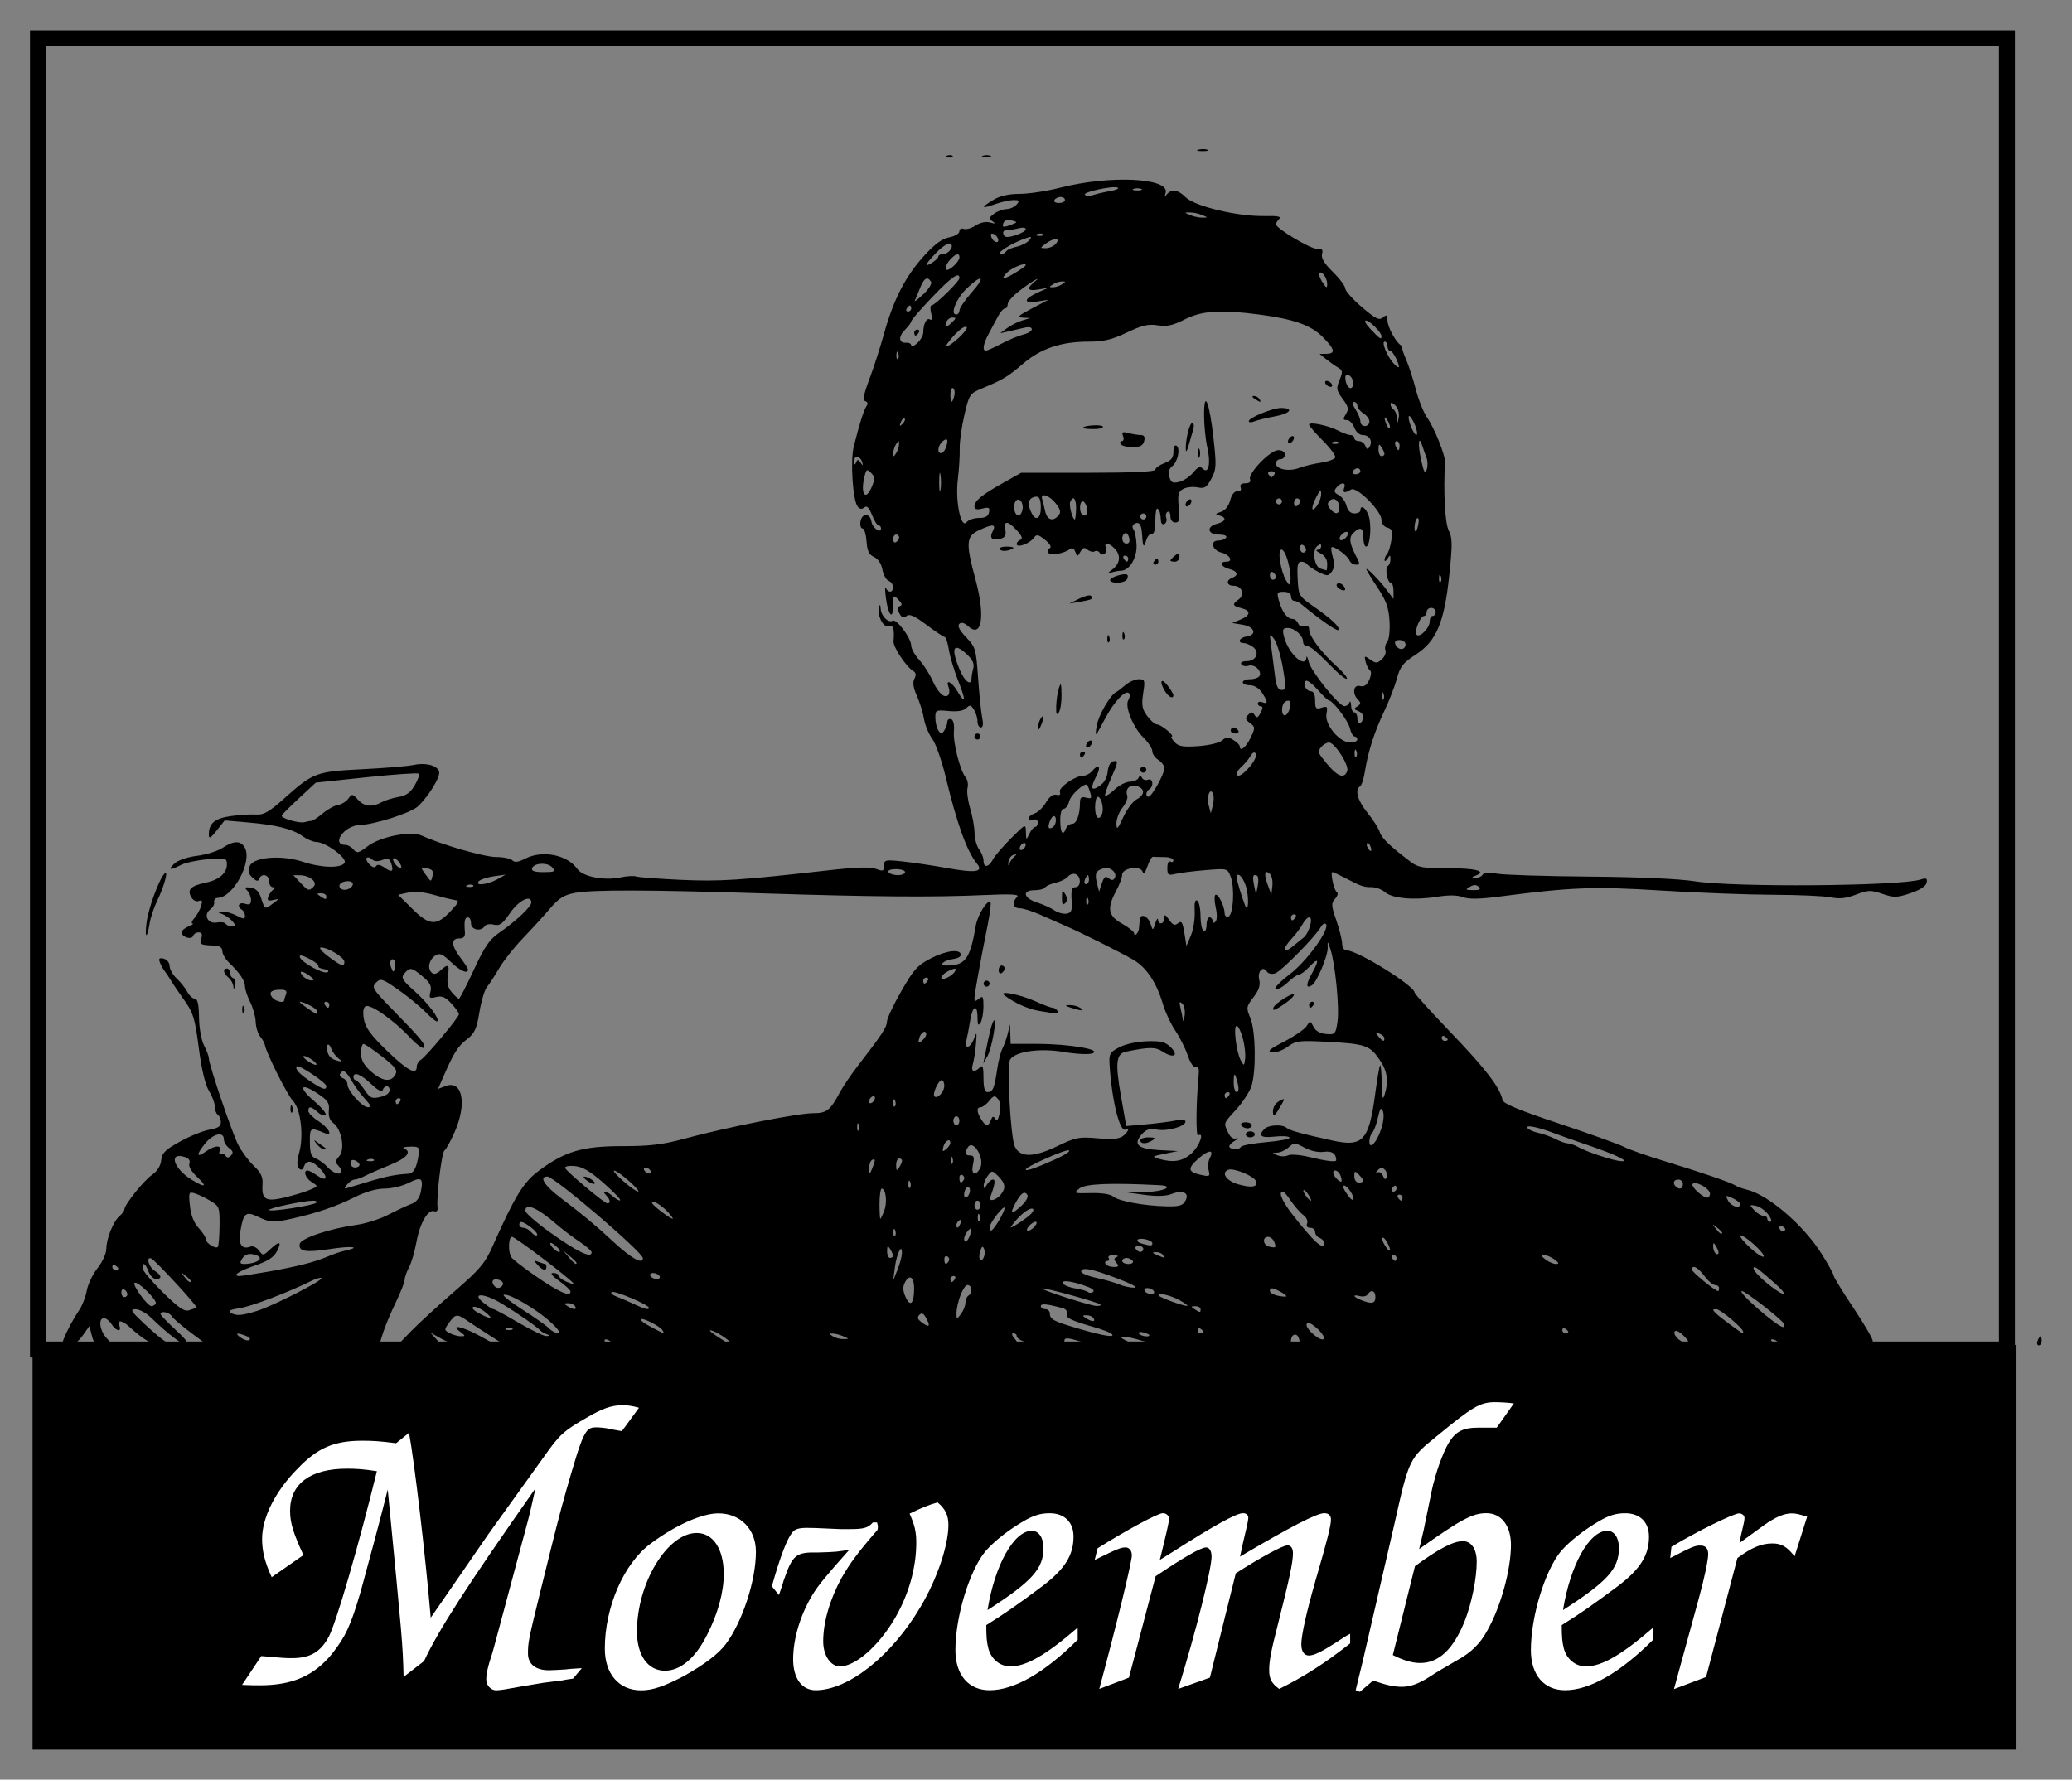
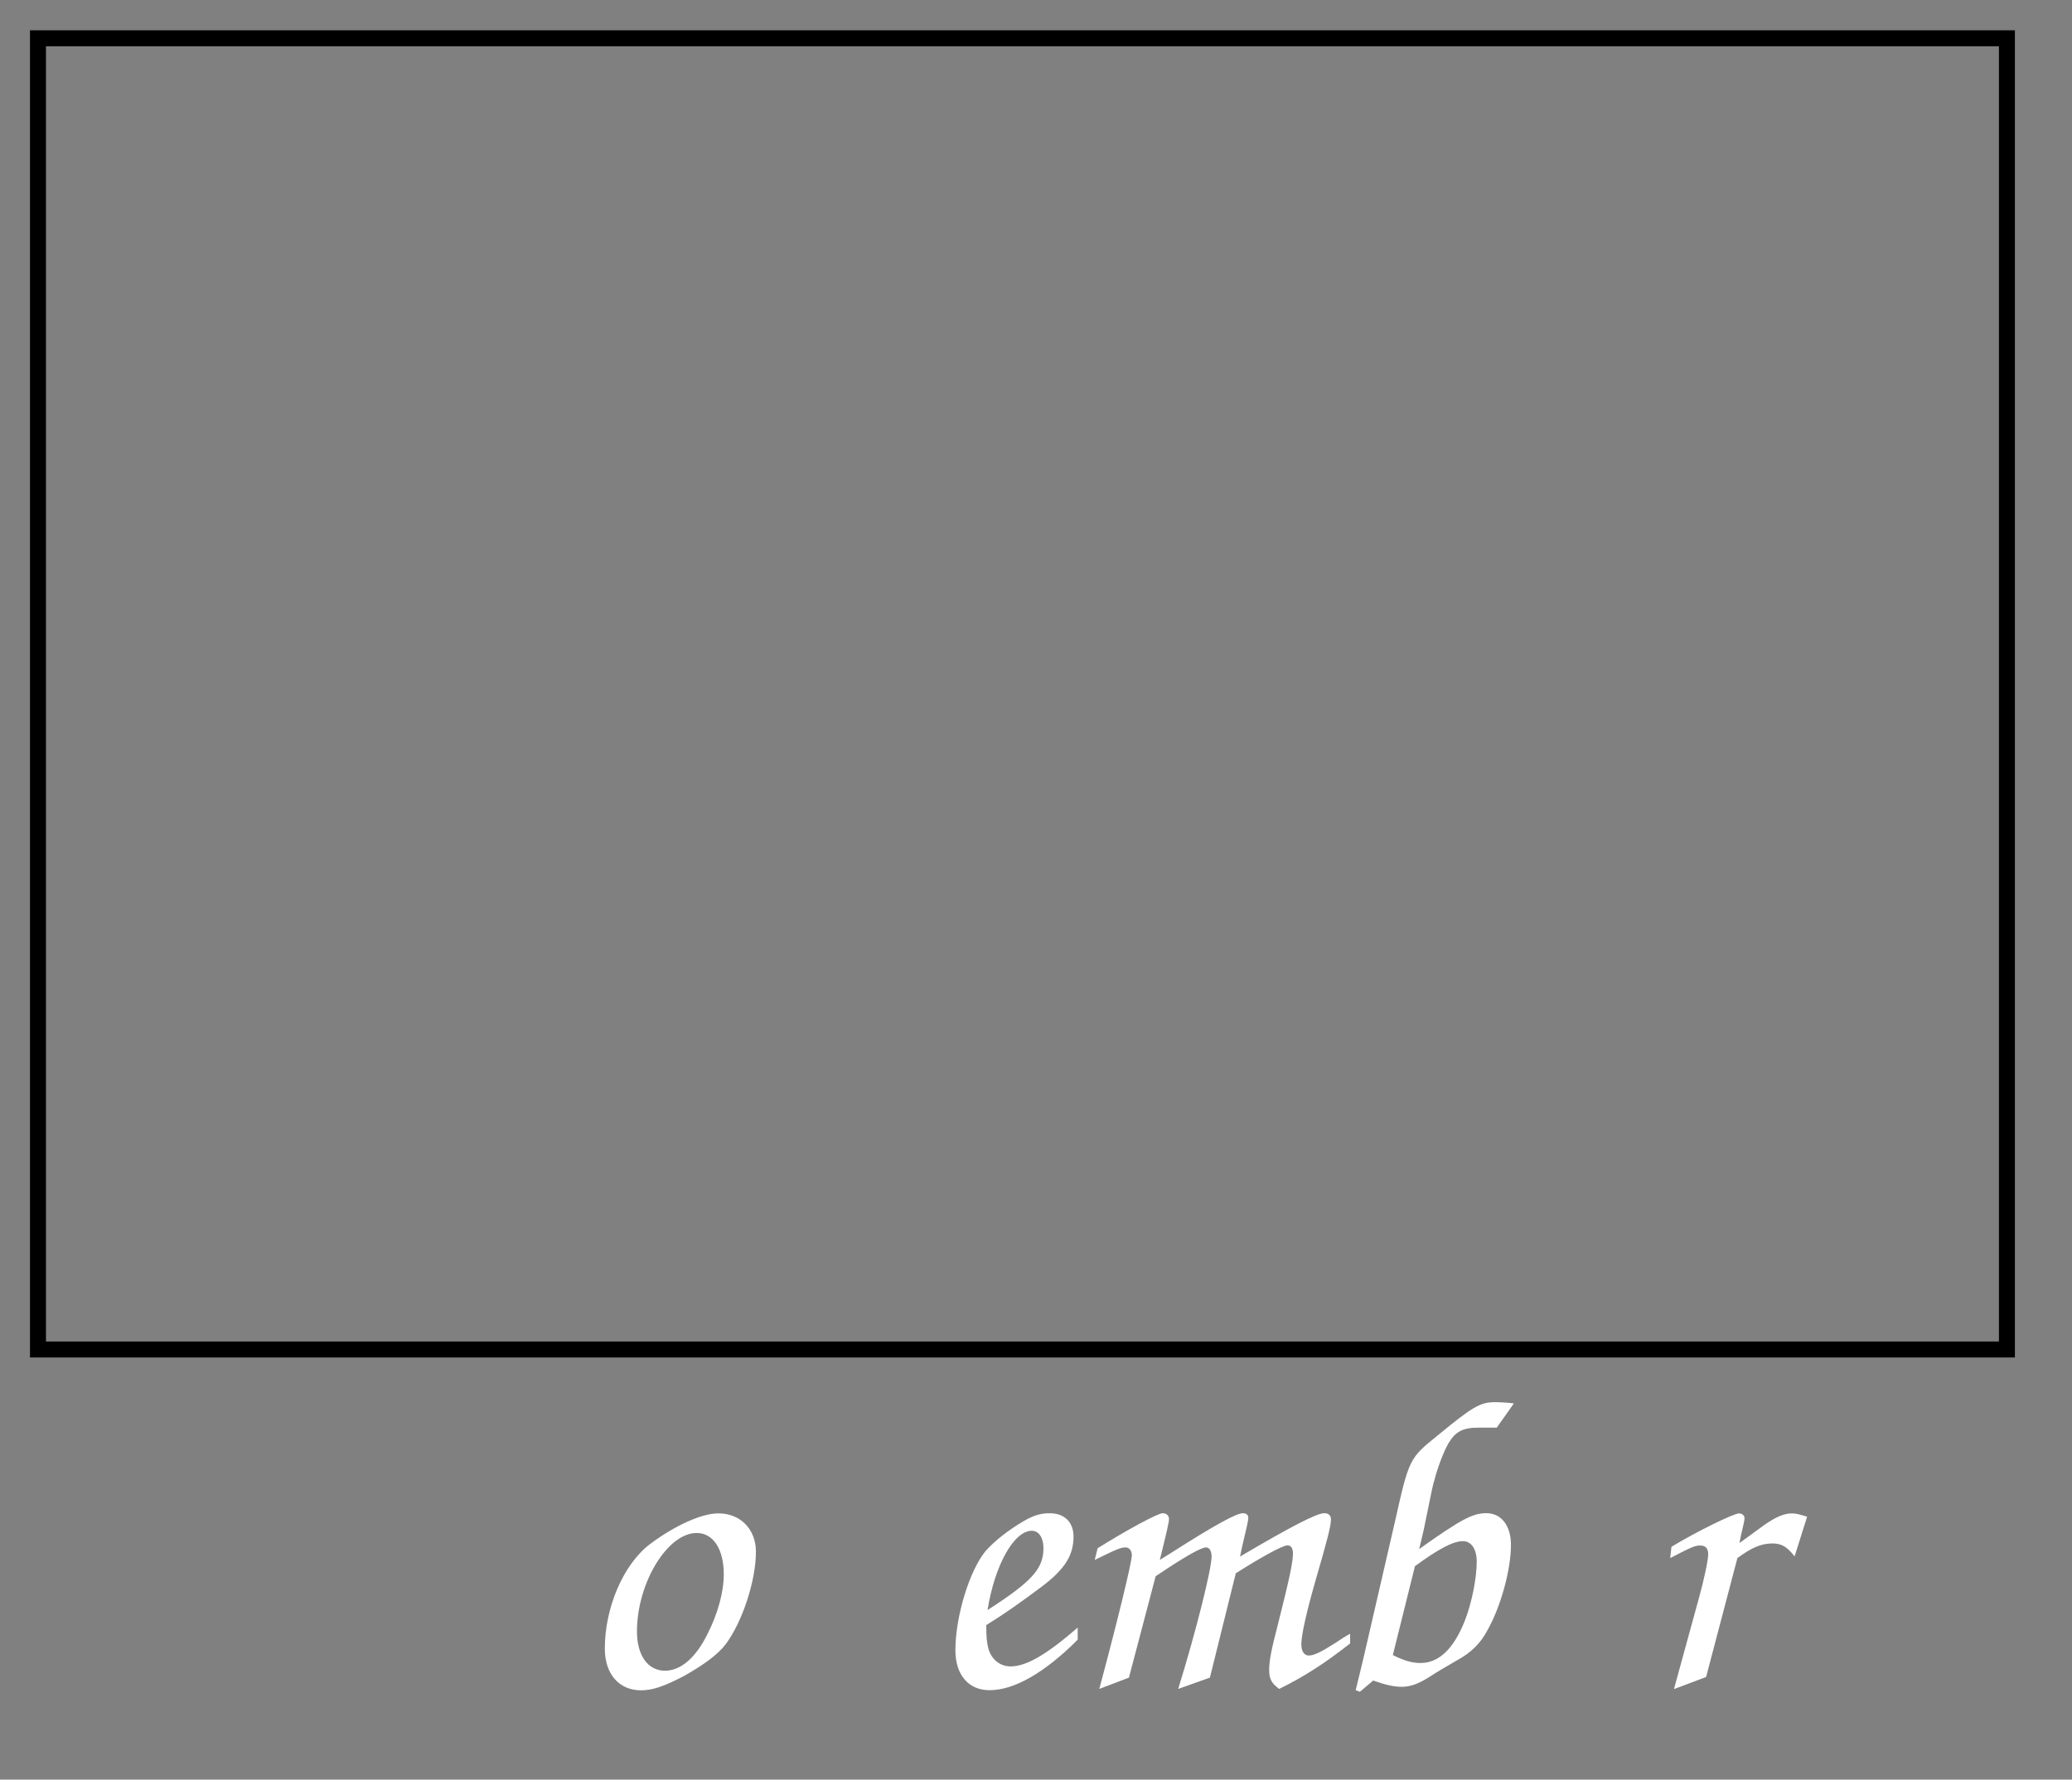
<svg xmlns="http://www.w3.org/2000/svg" xmlns:ns1="http://sodipodi.sourceforge.net/DTD/sodipodi-0.dtd" xmlns:ns2="http://www.inkscape.org/namespaces/inkscape" id="svg2" ns1:docname="mustache-gentleman.svg" viewBox="0 0 687.34 590.44" version="1.1" ns2:version="0.48.4 r9939">
  <rect x="0" y="0" width="687.34" height="590.44" fill="#808080" stroke="none" />
  <ns1:namedview id="base" bordercolor="#666666" ns2:pageshadow="2" ns2:window-y="0" fit-margin-left="10" pagecolor="#ffffff" fit-margin-top="10" ns2:window-maximized="1" ns2:zoom="0.35" ns2:window-x="0" ns2:window-height="715" showgrid="false" borderopacity="1.0" ns2:current-layer="text3796" ns2:cx="-111.65179" ns2:cy="453.58023" fit-margin-right="10" fit-margin-bottom="10" ns2:window-width="1366" ns2:pageopacity="0.0" ns2:document-units="px" />
  <g id="layer1" ns2:label="Layer 1" ns2:groupmode="layer" transform="translate(5368 -2599.5)">
-     <path id="path3775" style="fill:#000000" ns2:connector-curvature="0" d="m-5346.8 3043.6c1.075-2.752 3.057-6.421 5.265-9.75 0.912-1.375 1.967-4.189 2.345-6.253 0.377-2.064 1.986-5.389 3.574-7.388 1.597-2.01 2.888-4.859 2.888-6.375 0-3.396 2.361-9.21 4.442-10.937 0.857-0.711 1.558-1.679 1.558-2.152 0-1.544 6.435-9.573 9.204-11.484 1.698-1.172 2.814-2.956 3-4.797 0.246-2.429 1.316-3.494 6.249-6.22 3.274-1.809 7.662-3.577 9.75-3.93 2.799-0.473 3.797-1.128 3.797-2.495 0-1.019-0.45-2.131-1-2.471s-1-1.551-1-2.691-0.871-3.482-1.936-5.205c-1.241-2.008-2.458-7.132-3.392-14.28-1.286-9.847-1.847-11.696-4.814-15.844-1.847-2.583-3.826-5.5-4.398-6.481-0.572-0.982-1.514-2.396-2.095-3.142-0.581-0.746-1.317-2.093-1.636-2.994-0.439-1.237-0.11-1.514 1.345-1.133 1.062 0.278 1.925 1.369 1.925 2.435 0 1.062 1.056 2.922 2.348 4.133 1.291 1.211 2.882 3.215 3.535 4.452s1.768 2.25 2.479 2.25c0.907 0 1.321 1.86 1.39 6.25 0.056 3.55 0.776 7.546 1.667 9.25 0.863 1.65 1.572 3.53 1.575 4.177 0.011 2.135 7.682 24.768 9.773 28.836 1.127 2.193 3.449 5.316 5.159 6.941 2.407 2.287 3.059 3.697 2.888 6.246-0.334 4.955 1.068 5.768 7.356 4.263 2.932-0.702 6.647-1.828 8.255-2.502 2.919-1.224 2.921-1.228 0.75-2.584-2.086-1.303-3.013-3.877-1.397-3.877 0.428 0 1.807 0.721 3.065 1.602 3.214 2.251 3.963 0.884 1.154-2.106-2.727-2.903-4.521-3.177-5.422-0.829-0.443 1.154-0.96 1.347-1.68 0.627s-0.682-2.37 0.124-5.362c1.523-5.655 0.431-14.483-2.104-17.019-1.776-1.776-8.883-15.942-9.313-18.563-0.104-0.632-0.804-1.891-1.557-2.799-0.753-0.907-1.425-3.09-1.493-4.851-0.068-1.761-0.895-4.733-1.837-6.605s-1.714-4.229-1.714-5.239c0-1.84-1.766-4.423-5.5-8.042-1.1-1.066-2.004-2.699-2.009-3.627-0.01-1.101-0.876-1.726-2.5-1.797-4.907-0.214-5.142-0.339-4.491-2.392 0.44-1.387 0.18-2-0.849-2-0.816 0-1.661 0.531-1.877 1.18-0.467 1.4-3.773 0.365-3.773-1.181 0-0.585 1.012-1.471 2.25-1.968s1.843-0.933 1.345-0.968c-0.498-0.035-0.213-0.851 0.632-1.813s1.844-2.76 2.22-3.994c0.529-1.735 0.346-2.114-0.805-1.672-0.879 0.337-1.921-0.237-2.544-1.401-1.305-2.438-0.031-3.654 4.902-4.678 4.392-0.912 7-3.161 7-6.038 0-2.114-0.31-2.199-6.25-1.732-3.438 0.271-7.465 1.116-8.95 1.879-3.727 1.914-4.55 1.734-2.179-0.474 1.153-1.074 4.319-2.151 7.485-2.546 3.018-0.377 6.817-1.562 8.441-2.632 3.752-2.473 6.105-2.48 7.421-0.02 2.493 4.658-3.874 16.448-8.968 16.607-0.825 0.026-1.371 0.639-1.212 1.362s-0.429 1.839-1.304 2.48c-2.405 1.759-0.819 4.909 2.182 4.335 1.31-0.251 2.623-0.066 2.918 0.41 0.294 0.476 1.239 0.866 2.099 0.866 1.325 0 1.359-0.246 0.226-1.612-0.736-0.886-2.253-1.983-3.373-2.437-2.009-0.814-2.009-0.826-0.035-0.882 1.1-0.032 3.237 0.588 4.75 1.377 2.314 1.207 2.75 1.216 2.75 0.053 0-0.76-0.45-1.66-1-2-1.808-1.118-1.043-2.648 1-2 1.513 0.48 2 0.18 2-1.233 0-1.027-0.562-2.446-1.25-3.152-1.01-1.038-0.785-1.22 1.172-0.95 1.666 0.23 2.723 1.271 3.387 3.335 1.283 3.986 1.223 3.956 3.877 1.988 2.274-1.686 2.276-1.707 0.14-1.215-1.695 0.39-2.042 0.139-1.573-1.136 0.331-0.9 1.085-1.967 1.675-2.372 0.721-0.494 0.663-0.74-0.177-0.75-0.688-0.01-1.25-0.915-1.25-2.015 0-2.184-2.55-2.764-3.297-0.75-0.341 0.921-0.935 0.8-2.255-0.458-1.367-1.303-1.565-2.216-0.834-3.854 1.332-2.986 10.605-3.691 17.672-1.344 6.11 2.029 12.615 2.184 13.763 0.327 0.962-1.557-6.308-6.91-9.394-6.918-1.015 0-3.044-0.858-4.509-1.901-3.412-2.43-8.72-3.764-18.266-4.59l-7.62-0.66-2.619 3.323c-1.984 2.518-2.621 2.883-2.63 1.508-0.023-3.849 1.858-5.478 7.223-6.254 2.896-0.419 6.678-0.657 8.403-0.529 2.562 0.19 4.301-0.805 9.482-5.428 9.506-8.482 10.477-8.842 25.881-9.608 7.425-0.369 14.957-0.99 16.737-1.38 4.07-0.891 7.859 0.02 8.649 2.08 0.627 1.635-3.545 8.486-7.134 11.716-2.393 2.153-14.398 5.964-19.253 6.112-5.134 0.156-9.589 6.606-4.563 6.606 0.725 0 1.885 0.682 2.576 1.516 1.106 1.332 1.664 1.205 4.621-1.05 4.327-3.3 14.369-5.241 18.165-3.512 6.624 3.018 20.638 7.046 24.516 7.046 2.357 0 4.773 0.488 5.37 1.085 0.78 0.78 1.947 0.64 4.15-0.5 5.792-2.995 14.099-1.372 17.449 3.41 1.76 2.513 8.863 3.91 14.173 2.787 2.176-0.46 4.54-0.614 5.252-0.34 0.712 0.273 7.341 0.777 14.73 1.119 13.049 0.605 19.741 0.175 49.146-3.155 9.224-1.045 13.872-1.183 15.75-0.469 2.355 0.895 2.665 0.772 2.665-1.06 0-1.948 0.378-2.033 6.25-1.404 3.438 0.368 9.999 1.347 14.581 2.174 9.512 1.718 12.278 1.326 10.015-1.418-3.329-4.038-6.68-13.307-10.361-28.663-1.31-5.463-3.337-11.227-4.506-12.807-1.168-1.58-2.392-4.535-2.719-6.566-0.327-2.031-1.387-5.47-2.357-7.642-1.218-2.73-1.474-4.488-0.827-5.697 0.647-1.21 0.532-1.995-0.376-2.551-2.414-1.479-6.729-8.004-6.556-9.915 0.371-4.094-0.135-5.607-1.678-5.015-1.719 0.66-3.843-3.621-3.124-6.295 0.282-1.05 0.463-0.866 0.54 0.549 0.131 2.41 2.554 4.838 3.961 3.968 1.246-0.77 6.155 5.762 6.155 8.191 0 1.056 1.193 3.208 2.651 4.781 1.458 1.573 3.483 4.741 4.499 7.039 1.815 4.104 4.265 6.147 5.321 4.439 0.294-0.476 0.261-1.582-0.075-2.456-1.068-2.784 1.102-1.709 2.986 1.479 2.746 4.649 2.827 3.034 0.181-3.618-1.302-3.273-2.676-7.864-3.053-10.202-0.377-2.337-0.996-4.25-1.375-4.25-0.379 0-3.096-1.808-6.037-4.019-4.034-3.031-5.669-3.752-6.653-2.935-0.98 0.813-1.57 0.589-2.367-0.901-0.786-1.468-0.741-2.091 0.171-2.395 0.88-0.293 0.735-0.909-0.508-2.152-1.655-1.655-1.741-1.554-1.741 2.03 0 4.992-1.619 3.207-2.385-2.629-0.325-2.475-0.334-3.938-0.02-3.25 0.799 1.749 2.404 1.562 2.404-0.281 0-0.842-0.663-1.786-1.473-2.096-0.81-0.311-1.743-2.004-2.073-3.763-0.366-1.951-1.449-3.57-2.777-4.154-1.657-0.727-2.251-1.971-2.485-5.206-0.169-2.337-0.763-4.25-1.32-4.25-0.557 0-0.868-1.012-0.693-2.25 0.408-2.876 3.221-2.942 3.628-0.084 0.302 2.123 3.192 4.207 3.192 2.303 0-0.533-0.366-0.969-0.813-0.969-0.447 0-1.427-1.564-2.177-3.475-0.982-2.504-1.696-3.199-2.554-2.488-0.802 0.665-1.518 0.576-2.195-0.275-1.627-2.044-2.483-15.188-1.3-19.952 1.867-7.518 3.372-12.274 4.261-13.463 0.525-0.703 0.367-1.318-0.407-1.575-0.948-0.316-0.611-2.171 1.337-7.347 1.433-3.808 3.597-10.524 4.81-14.924 3.099-11.239 7.093-19.074 13.118-25.73 3.695-4.082 6.155-5.911 8.553-6.361 1.858-0.349 3.367-1.24 3.367-1.989 0-0.761 0.623-1.118 1.419-0.813 0.781 0.299 2.558-0.202 3.951-1.114 1.569-1.028 3.407-1.412 4.831-1.01 1.762 0.497 1.95 0.409 0.804-0.378-1.29-0.886-1.222-1.232 0.5-2.534 1.097-0.829 2.953-1.522 4.123-1.54 1.17-0.017 2.688-0.707 3.372-1.532 1.048-1.263 0.87-1.493-1.128-1.456-1.305 0.024-4.06 0.646-6.122 1.382-4.609 1.645-4.775 1.169-0.5-1.437 2.187-1.333 5.049-1.987 8.75-1.997 3.025-0.01 9.1-0.937 13.5-2.063 16.55-4.236 36.511-3.226 34.896 1.766-0.361 1.115-0.261 1.365 0.26 0.655 1.54-2.097 3.813-1.841 6.344 0.715 3.028 3.058 17.36 6.472 26.344 6.276 4.229-0.093 5.542 0.174 4.75 0.966-0.602 0.602-1.094 1.39-1.094 1.752 0 1.384 11.604 8.311 13.651 8.15 1.663-0.131 2.037 0.266 1.649 1.752-0.347 1.327 0.766 3.164 3.599 5.941 2.256 2.211 4.101 4.678 4.101 5.482 0 0.804 2.475 3.577 5.501 6.162 4.574 3.908 5.753 4.49 7 3.455 1.254-1.04 1.499-0.891 1.499 0.913 0 2.087 2.557 6.948 4.312 8.199 0.472 0.337 0.746 0.786 0.608 1-0.138 0.213 0.442 1.963 1.288 3.888s2.294 6.388 3.216 9.917 2.602 7.715 3.732 9.302c2.353 3.305 6.068 12.551 5.939 14.781-0.573 9.898-0.015 20.258 1.222 22.673 1.238 2.418 1.266 4.563 0.187 14.827-1.655 15.752-4.264 21.906-11.186 26.391-4.147 2.687-5.123 3.931-6.178 7.875-0.689 2.576-2.604 7.515-4.255 10.974-3.253 6.816-5.332 13.327-6.388 20.004-0.369 2.335-1.082 4.499-1.584 4.809-1.836 1.135-0.832 4.71 2.465 8.778 1.858 2.293 3.679 5.153 4.048 6.357 0.621 2.03 3.304 4.619 10.3 9.941 2.392 1.82 4.119 2.123 11.868 2.087 9.385-0.044 13.498 0.953 9.839 2.386-1.604 0.628-1.645 0.769-0.243 0.828 0.93 0.039 1.999-0.428 2.376-1.037 0.449-0.726 2.104-0.849 4.809-0.357 2.268 0.413 16.049 0.846 30.624 0.963 16.314 0.131 29.767 0.731 35 1.562 12.912 2.05 67.977 1.615 74.851-0.591 1.933-0.621 2.288-0.434 2 1.053-0.223 1.149-2.172 2.42-5.351 3.488-4.481 1.506-5.447 1.53-9.308 0.222-3.879-1.314-4.756-1.288-8.8 0.257-3.256 1.244-5.511 1.494-8.192 0.909-2.035-0.444-10.675-0.832-19.2-0.863-8.525-0.031-25.175-0.66-37-1.399-22.513-1.406-29.837-1.135-53.866 1.995-6.64 0.865-10.171 0.916-12.129 0.177-1.843-0.696-4.718-0.728-8.634-0.097-7.506 1.209-14.886 0.538-17.21-1.565-1-0.905-3.027-1.646-4.503-1.646-2.672 0-3.302-0.227-9.312-3.357-1.735-0.903-3.344-1.643-3.577-1.643-0.816 0 0.472 6.031 1.411 6.612 0.546 0.337 0.314 1.29-0.546 2.24-1.331 1.471-1.287 2.257 0.402 7.151 1.044 3.024 1.912 6.511 1.93 7.748 0.019 1.341 0.652 2.25 1.566 2.25 3.577 0 22.467 11.746 22.467 13.971 0 0.402 5.502 6.468 12.227 13.48 11.41 11.897 16.143 18.087 16.942 22.153 0.239 1.218 5.46 3.395 18.831 7.853 10.175 3.392 19.85 6.871 21.5 7.731s7.725 2.996 13.5 4.747c12.237 3.709 22.079 7.097 23.5 8.091 0.55 0.385 2.275 1.004 3.833 1.377 6.96 1.665 18.659 11.702 24.595 21.101 2.24 3.546 4.072 6.85 4.072 7.342s2.925 5.269 6.5 10.617c3.575 5.347 6.5 10.356 6.5 11.13 0 1.15-2.831 1.408-15.441 1.408-9.215 0-15.69-0.403-16.059-1-0.34-0.55-1.154-0.993-1.809-0.985-0.717 0.01-0.594 0.404 0.309 0.991 0.981 0.638-25.868 0.971-77.639 0.963l-79.139-0.013-0.544-2.079c-0.584-2.234-2.678-1.701-2.678 0.682 0 2.136-42.335 2.076-49.409-0.07-6.059-1.838-9.146-1.81-5.091 0.047 2.884 1.321 2.726 1.375-4.091 1.419-3.9 0.025-9.188-0.586-11.75-1.357-4.366-1.314-5.072-1.218-4.777 0.652 0.065 0.412-2.335 0.75-5.335 0.75-5.402 0-10.547-1.542-10.547-3.16 0-0.462-0.52-0.84-1.155-0.84-0.656 0-0.377 0.86 0.648 1.992 1.798 1.987 1.678 1.992-46.345 1.978-26.481-0.01-48.148-0.358-48.148-0.777 0-0.853-5.338-4.202-6.654-4.176-0.465 0.01 0.726 1.022 2.647 2.25l3.492 2.233-18.92 0.273c-11.929 0.172-19.298-0.105-19.942-0.75-1.315-1.315-2.932-1.333-2.123-0.023 0.403 0.652-5.266 1-16.27 1h-16.888l-4.921-3.133c-2.707-1.723-6.141-3.973-7.631-5-3.443-2.373-3.912-2.324-6.055 0.622-1.698 2.335-1.691 2.465 0.184 3.469 1.072 0.574 2.739 1.043 3.705 1.043 1.592 0 1.575-0.138-0.184-1.468-3.589-2.715 0.849-1.747 6.649 1.45l5.41 2.982-7.22 0.018c-5.519 0.014-8.11-0.48-11-2.098l-3.78-2.116 1.905 2.116 1.905 2.116h-7.363-7.363l4.458-4.606c2.452-2.533 8.905-8.459 14.339-13.168 8.571-7.427 10.269-9.434 12.806-15.144 7.366-16.576 10.201-21.204 15.313-24.995 8.736-6.479 14.453-8.165 27.683-8.165 9.286 0 13.414-0.503 20.941-2.553 13.331-3.63 37.29-8.37 42.31-8.37 4.564 0 5.673-0.865 8.969-7 1.034-1.925 3.729-5.894 5.989-8.821 8.017-10.382 9.542-12.701 9.575-14.547 0.018-1.027 2.171-5.597 4.783-10.154 4.176-7.285 5.383-8.608 9.99-10.953 5.074-2.583 9.76-3.075 9.76-1.025 0 0.55-1.125 1.151-2.5 1.335-3.293 0.441-5.097 2.165-2.265 2.165 6.257 0 7.819-2.123 9.702-13.179 0.607-3.566 3.892-8.835 4.876-7.821 0.267 0.275-0.148 3.65-0.922 7.5-2.445 12.16-4.388 22.951-4.39 24.372 0 1.107 0.289 1.131 1.499 0.128 1.29-1.07 1.498-0.702 1.485 2.628-0.01 2.13-0.452 4.547-0.985 5.372-0.736 1.138-0.973 0.716-0.985-1.75-0.022-4.67-1.639-4.006-2.435 1-0.372 2.337-0.928 5.263-1.236 6.5-0.799 3.208 1.288 2.792 2.51-0.5 0.903-2.435 0.978-2.234 0.65 1.75-0.204 2.475-0.678 5.513-1.053 6.75-0.741 2.442 0.434 2.967 2.35 1.05 0.933-0.933 1.2-0.156 1.2 3.5 0 3.351 0.4 4.7 1.393 4.7 1.696 0 2.238-1.309 3.154-7.622 0.39-2.683 1.179-5.778 1.754-6.878s1.372-3.35 1.77-5l0.724-3 0.102 3.25 0.102 3.25h8.833c10.616 0 21.681 1.896 18.321 3.139-1.209 0.447-5.395 0.245-9.508-0.459-7.901-1.353-16.04-0.208-17.802 2.506-1.161 1.788 0.108 25.696 1.53 28.815 1.722 3.778 6.19 3.753 14.134-0.078 6.058-2.922 7.201-3.145 13.309-2.601 4.77 0.425 7.183 0.218 8.432-0.723 1.747-1.316 2.514-3.188 0.896-2.188-1.883 1.163-4.561-9.532-5.301-21.172-0.252-3.952-0.019-4.395 3.192-6.101 2.013-1.069 5.862-1.912 9.189-2.013 4.716-0.143 6.115 0.216 7.938 2.038 2.763 2.763 0.858 3.736-2.721 1.391-2.385-1.563-4.426-1.562-12.125 0.01-3.314 0.675-3.664 3.642-1.732 14.644l1.766 10.056 6.574-0.578c3.616-0.318 8.037-0.883 9.824-1.255 1.997-0.416 3.25-0.281 3.25 0.35 0 1.609-6.034 3.307-9.463 2.664-2.342-0.439-3.55-0.084-4.94 1.452-3.083 3.406-1.441 4.971 5.603 5.338l6.3 0.328-4.5 0.907c-4.018 0.81-4.232 0.983-2 1.621 4.966 1.419 7.99 0.937 11.009-1.752 2.591-2.308 4.43-7.342 2.173-5.947-0.758 0.469-0.658-11.063 0.169-19.55 0.254-2.608 0.001-3.526-0.881-3.187-0.756 0.29-1.812-1.204-2.711-3.837-0.81-2.372-2.664-6.066-4.12-8.209-1.456-2.143-3.285-6.042-4.064-8.664-2.19-7.376-5.524-12.354-9.992-14.919-4.692-2.694-17.432-9.057-22.583-11.278-1.925-0.83-5.633-2.462-8.239-3.626s-5.644-2.116-6.75-2.116c-2.217 0-2.659-1.952-0.85-3.76 0.881-0.881-1.832-1.027-11.25-0.606-16.618 0.743-36.292 0.589-72.91-0.571-38.28-1.212-56.622-1.259-62.505-0.16-3.666 0.685-5.349 1.739-8.297 5.199-2.034 2.387-6.089 6.829-9.011 9.87-2.922 3.041-6.486 7.554-7.919 10.029-1.434 2.475-3.229 5.236-3.989 6.136-0.76 0.9-1.881 4.644-2.49 8.321-0.935 5.64-1.591 7.054-4.198 9.05-2.959 2.264-4.351 4.5-7.911 12.706l-1.611 3.712 2.432-0.925c5.673-2.157 7.257 5.777 3.053 15.284-1.346 3.043-2.862 5.789-3.369 6.102-0.91 0.562-2.717 15.476-2.284 18.856 0.136 1.063-0.288 1.561-1.089 1.277-2.076-0.737-4.776 3.922-5.917 10.207-0.576 3.176-1.688 6.968-2.471 8.428-0.783 1.46-1.423 3.293-1.423 4.073 0 0.78-1.35 4.206-3 7.612s-3.56 7.986-4.243 10.177l-1.243 3.984h-28.416-28.416l-5.591-4.18c-3.075-2.299-5.951-4.774-6.391-5.5-0.801-1.322-3.7-1.868-3.7-0.698 0 0.342 2.362 2.805 5.25 5.473 3.192 2.949 4.627 4.861 3.661 4.878-1.541 0.026-6.286-3.582-12.131-9.223-1.567-1.512-3.846-2.74-5.065-2.728-1.897 0.019-1.493 0.7 2.821 4.75 2.77 2.601 5.92 5.264 7 5.92 1.796 1.09 1.698 1.196-1.151 1.25-2.895 0.055-5.808-1.607-10.824-6.176-2.371-2.159-3.978-2.293-3.2-0.266 0.848 2.209-1.141 1.826-2.594-0.5-0.687-1.1-1.816-2-2.508-2-2.022 0-1.452 4.167 0.915 6.686l2.174 2.314h-3.146c-2.697 0-3.264-0.455-3.972-3.188l-0.826-3.189-2.27 3.189c-1.476 2.073-3.113 3.188-4.678 3.188-2.09 0-2.291-0.296-1.528-2.25zm60.505-0.852c-3.132-1.226-3.958-1.001-1.886 0.513 1.062 0.776 2.355 1.149 2.875 0.828 0.519-0.321 0.074-0.925-0.989-1.341zm355-2.706c-1.939-1.668-2.982-2.053-3.265-1.206-0.521 1.562 5.171 6.292 5.721 4.754 0.216-0.603-0.889-2.2-2.457-3.548zm121.81 2.614c-1.207-1.207-2.496-1.893-2.865-1.524-0.973 0.973 1.581 3.719 3.459 3.719 1.286 0 1.169-0.431-0.595-2.194zm-278.75 0.194c-1.1-0.473-2.675-0.884-3.5-0.914-1.333-0.049-1.333 0.053 0 0.914 0.825 0.533 2.4 0.945 3.5 0.914 2-0.055 2-0.055 0-0.914zm-98.5-0.729c-0.825-0.314-1.725-0.844-2-1.177-0.94-1.138-7.494-5.704-12.866-8.964-5.887-3.571-10.348-3.661-5.843-0.117 1.389 1.093 2.811 1.986 3.159 1.986s4.093 2.025 8.321 4.5c4.228 2.475 8.372 4.465 9.208 4.421 1.339-0.07 1.341-0.147 0.021-0.65zm187.45-0.097c-0.522-0.454-2.975-1.407-5.45-2.116-8.062-2.311-9.883-3.198-9.36-4.561 0.278-0.724-0.315-1.54-1.317-1.814-5.276-1.44-7.322-1.636-7.322-0.702 0 0.56 0.675 1.019 1.5 1.019s1.5 0.648 1.5 1.441c0 1.958 1.221 2.589 9.965 5.147 8.007 2.343 12.061 2.956 10.485 1.585zm12.55 0.443c0-0.211-0.901-0.619-2.001-0.907-1.101-0.288-1.749-0.115-1.441 0.383 0.538 0.871 3.442 1.312 3.442 0.523zm-199-4.676c-4.811-4.276-13.504-9.273-15.167-8.719-0.555 0.185 2.293 2.437 6.329 5.004 4.036 2.567 7.999 5.367 8.806 6.221s2.158 1.539 3 1.523c0.901-0.018-0.321-1.677-2.968-4.029zm37.496 3.052c-0.846-1.369-6.559-4.263-7.183-3.639-0.276 0.276 1.228 1.414 3.343 2.53 4.522 2.385 4.652 2.423 3.84 1.109zm179.5 0.566c0-0.242-0.45-0.719-1-1.059s-1-0.141-1 0.441c0 0.582 0.45 1.059 1 1.059s1-0.198 1-0.441zm121 0c0-0.242-0.45-0.719-1-1.059s-1-0.141-1 0.441c0 0.582 0.45 1.059 1 1.059s1-0.198 1-0.441zm58-0.061c0-1.161-7.542-7.498-8.923-7.498-1.322 0-1.327 0.176-0.042 1.445 1.244 1.227 7.954 6.209 8.714 6.469 0.138 0.047 0.25-0.14 0.25-0.417zm-408.27-1.102c-0.332-0.332-1.195-0.368-1.917-0.079-0.798 0.319-0.561 0.556 0.604 0.604 1.054 0.043 1.645-0.193 1.312-0.525zm137.26-3.417c-0.856-1.599-1.472-1.894-2.277-1.089s-0.577 1.489 0.841 2.526c2.468 1.805 2.926 1.347 1.436-1.436zm284.42 1.772c-0.565-1.341-12.659-10.75-13.817-10.75-1.869 0 11.528 11.732 13.625 11.932 0.395 0.038 0.482-0.494 0.192-1.181zm-228.91-1.75c-0.34-0.55-1.379-0.993-2.309-0.985-1.457 0.013-1.484 0.149-0.191 0.985 1.958 1.266 3.282 1.266 2.5 0zm-201.87-2.08c-1.454-1.144-3.203-1.893-3.885-1.665-0.69 0.231 0.09 1.136 1.76 2.04 4.206 2.278 5.261 2.092 2.125-0.375zm159.37-3.052c0-0.962 0.45-2.028 1-2.368 1.471-0.909 1.218-3.5-0.342-3.5-1.36 0-3.685 6.164-3.627 9.616 0.031 1.82 0.081 1.818 1.5-0.057 0.807-1.068 1.468-2.728 1.468-3.691zm-235 2.711c5.31-1.651 22.061-10.185 21.362-10.883-0.266-0.265-1.693 0.117-3.173 0.849-7.917 3.918-20.222 8.6-24.013 9.136-2.872 0.406-3.879 0.893-3 1.45 1.849 1.172 3.64 1.06 8.823-0.552zm-20.118-1.168c0.455-0.406-13.724-15.763-14.999-16.244-1.788-0.675-0.817 2.857 1.117 4.065 2.378 1.485 2.598 2.768 0.475 2.768-0.839 0-1.952-1.125-2.475-2.5-1.044-2.744-2-3.279-2-1.118 0 0.76 3.022 4.36 6.715 7.999 5.214 5.138 7.17 6.478 8.75 5.994 1.119-0.343 2.207-0.777 2.416-0.964zm333.12 0.589c0-0.55-0.787-0.993-1.75-0.985-1.496 0.013-1.532 0.156-0.25 0.985 1.887 1.22 2 1.22 2 0zm-207.5-1c-0.34-0.55-1.379-0.993-2.309-0.985-1.457 0.013-1.484 0.149-0.191 0.985 1.958 1.266 3.282 1.266 2.5 0zm24.5 0.529c0-0.954-11.068-5.672-12.263-5.227-0.68 0.253 0.113 0.979 1.763 1.613s4.35 1.803 6 2.596c3.129 1.505 4.5 1.815 4.5 1.017zm-163.6-1.371c0.665-1.077-6.153-7.741-7.027-6.867-0.763 0.763 4.298 7.709 5.616 7.709 0.489 0 1.124-0.379 1.41-0.842zm251.58-4.849c0.019-3.921-1.501-5.082-2.996-2.287-0.835 1.56-0.792 2.801 0.172 4.978 1.508 3.406 2.801 2.174 2.825-2.691zm61.781 5.124c-0.715-0.715-17.9-5.469-19.259-5.328-1.488 0.155 15.666 5.727 17.91 5.818 1.054 0.043 1.661-0.178 1.349-0.49zm26.234-1.433c-3.218-1.762-8.118-2.785-6.741-1.408 0.747 0.747 7.903 3.319 9.241 3.322 0.55 0-0.575-0.86-2.5-1.914zm65-1c0-2.156-1.462-2.679-2.554-0.913-0.37 0.598-1.521 0.865-2.559 0.594-2.615-0.684-2.369 0.19 0.363 1.288 3.552 1.428 4.75 1.183 4.75-0.969zm-414-0.941c0-0.517-0.45-1.219-1-1.559s-1 0.084-1 0.941c0 0.857 0.45 1.559 1 1.559s1-0.423 1-0.941zm383-0.559c-2.953-1.688-4-1.838-4-0.573 0 0.929 2.191 1.771 5 1.922 0.825 0.044 0.375-0.563-1-1.349zm-236-0.34c0-0.462-1.682-2.037-3.738-3.5-2.472-1.759-3.15-2.66-2-2.66 0.956 0 1.738 0.378 1.738 0.84s1.125 1.352 2.5 1.978c1.375 0.626 2.5 0.951 2.5 0.721 0-0.821-19.322-15.539-20.4-15.54-1.188 0-1.369 4.947-0.246 6.763 0.377 0.611 3.692 3.211 7.366 5.779 8.182 5.719 12.281 7.594 12.281 5.617zm-10.967-8.888c-1.311-1.476-1.275-1.579 0.332-0.962 0.99 0.38 1.987 0.69 2.217 0.69s0.418 0.45 0.418 1c0 1.471-1.297 1.153-2.967-0.728zm182.89 7.451c-4.923-1.928-9.043-2.587-8.641-1.383 0.211 0.634 2.04 1.422 4.063 1.751s3.962 0.881 4.307 1.226c0.346 0.346 1.093 0.342 1.66-0.01 0.567-0.351-0.058-1.064-1.389-1.586zm21.579 1.278c-0.34-0.55-1.293-1-2.118-1s-1.222 0.45-0.882 1 1.293 1 2.118 1 1.222-0.45 0.882-1zm206-2.586c-5.516-4.87-6.577-5.67-6.984-5.263-0.591 0.591 1.796 3.252 5.484 6.112 5.077 3.938 6.201 3.302 1.5-0.849zm-18.5 1.586c0-0.55-0.59-1-1.312-1-0.722 0-2.31-1.35-3.53-3-2.162-2.924-4.158-3.925-4.158-2.087 0 0.764 7.759 7.087 8.697 7.087 0.167 0 0.303-0.45 0.303-1zm-403.5-1.007c0.342-0.554-0.101-1.284-0.984-1.623-1.915-0.735-2.982 0.075-2.061 1.564 0.83 1.344 2.235 1.371 3.046 0.059zm204-2.143c-8.639-3.281-11.94-3.922-12.104-2.35-0.057 0.55 2.193 1.495 5 2.101 2.807 0.605 6.229 1.589 7.604 2.187 1.375 0.597 3.625 1.089 5 1.093 1.447 0-0.871-1.273-5.5-3.031zm-307.5 0.773c0-0.208-0.787-0.995-1.75-1.75-1.586-1.244-1.621-1.208-0.378 0.378 1.306 1.666 2.128 2.196 2.128 1.372zm253.5-0.622c0.34-0.55 0.141-1-0.441-1-0.582 0-1.059 0.45-1.059 1s0.198 1 0.441 1c0.242 0 0.719-0.45 1.059-1zm-98-1c-0.34-0.55-1.293-1-2.118-1s-1.222 0.45-0.882 1 1.293 1 2.118 1 1.222-0.45 0.882-1zm80.424-7.45c0.144-3.684-1.709-0.116-2.311 4.45l-0.593 4.5 1.414-3.5c0.778-1.925 1.449-4.378 1.49-5.45zm-210.26 6.011c9.626-1.694 15.705-3.244 19.838-5.057 1.65-0.724 4.291-1.605 5.868-1.959 5.559-1.245 1.816-1.592-5.287-0.49-7.921 1.229-10.394 0.801-9.905-1.712 0.366-1.88 9.945-5.091 18.828-6.311 3.027-0.416 7.753-1.921 10.5-3.345 2.748-1.424 6.17-3.026 7.605-3.56 1.804-0.671 2.806-1.953 3.245-4.152 0.901-4.507 0.167-5.026-4.061-2.871-2.044 1.042-5.634 1.895-7.976 1.895-2.705 0-6.367 1.058-10.039 2.902-6.002 3.013-12.388 5.198-20.544 7.029-6.303 1.415-7.316 1.363-11.428-0.589-4.078-1.935-4.798-1.32-5.868 5.011-0.699 4.137 0.56 5.968 3.364 4.892 0.821-0.315 2.088 0.255 2.833 1.274 1.299 1.776 1.433 1.764 3.67-0.338 3.152-2.962 4.034-2.742 2.317 0.578-1.032 1.996-2.99 3.291-7.078 4.68-5.475 1.861-8.034 3.562-5.355 3.559 0.72-0.001 4.982-0.648 9.471-1.438zm-49.662-1.002c0-0.242-0.45-0.719-1-1.059s-1-0.141-1 0.441c0 0.582 0.45 1.059 1 1.059s1-0.198 1-0.441zm331.08-1.962c-0.894-1.077-0.864-1.523 0.128-1.921 0.71-0.285 0.253-0.554-1.017-0.597-1.3-0.044-2.039 0.358-1.691 0.921 0.34 0.55 0.115 1-0.5 1s-0.84 0.45-0.5 1 1.547 1 2.682 1c1.657 0 1.834-0.276 0.899-1.403zm-285.66-0.204c2.299-0.882 1.938-2.092-0.781-2.611-1.562-0.299-2.751 0.17-3.509 1.383-0.963 1.542-0.838 1.835 0.781 1.835 1.06 0 2.639-0.273 3.509-0.607zm106.58 0.262c0-0.19-1.012-1.202-2.25-2.25l-2.25-1.905 1.905 2.25c1.79 2.114 2.595 2.705 2.595 1.905zm123.46-0.586c0.316-0.512 0.118-1.214-0.441-1.559-0.559-0.345-1.016 0.073-1.016 0.931 0 1.756 0.6 2.015 1.457 0.628zm61.043-0.069c-0.34-0.55-1.266-1-2.059-1-0.793 0-1.441 0.45-1.441 1s0.927 1 2.059 1c1.133 0 1.781-0.45 1.441-1zm139.94-0.468c-1.068-0.807-2.616-1.468-3.441-1.468-1.133 0-1.025 0.359 0.441 1.468 1.068 0.807 2.616 1.468 3.441 1.468 1.133 0 1.025-0.359-0.441-1.468zm-302.44-0.438c0-1.972-29.388-27.094-31.695-27.094-2.873 0-1.006 2.983 4.445 7.099 7.268 5.488 11.574 9.071 17.25 14.352 6.08 5.657 10 7.869 10 5.643zm113.23-2.93c-0.476-1.24-0.71-1.165-1.282 0.409-0.385 1.06-0.475 2.312-0.2 2.784 0.794 1.361 2.128-1.512 1.482-3.193zm136.77 2.836c0-0.55-0.477-1-1.059-1-0.583 0-0.781 0.45-0.441 1s0.817 1 1.059 1c0.243 0 0.441-0.45 0.441-1zm-167.02-0.75c-0.01-0.412-0.452-1.425-0.985-2.25-0.784-1.213-0.972-1.069-0.985 0.75-0.01 1.238 0.435 2.25 0.985 2.25s0.993-0.338 0.985-0.75zm89.515-0.25c-0.34-0.55-1.379-0.968-2.309-0.93-1.379 0.057-1.321 0.229 0.309 0.93 2.676 1.15 2.711 1.15 2 0zm196.03-3.533c-2.134-1.899-4.138-3.195-4.454-2.88s1.149 2.151 3.254 4.08c2.105 1.929 4.109 3.224 4.454 2.88s-1.119-2.181-3.254-4.08zm-385.53 2.666c0-0.477-1.822-2.073-4.048-3.546-2.226-1.473-5.714-4.121-7.75-5.883-6.162-5.333-10.202-7.067-10.202-4.379 0 0.729 3.574 3.883 7.941 7.011 9.303 6.66 14.059 8.96 14.059 6.798zm373.12-1.808c-0.872-1.499-1.067-1.542-1.092-0.242-0.032 1.684 1.019 3.2 1.728 2.492 0.234-0.234-0.053-1.246-0.636-2.25zm-384.48 0.175c-0.825-0.825-1.812-1.5-2.194-1.5-0.382 0-0.134 0.675 0.551 1.5s1.672 1.5 2.194 1.5c0.522 0 0.274-0.675-0.551-1.5zm194.36 0.5c0-0.55-0.702-1-1.559-1-0.858 0-1.281 0.45-0.941 1s1.042 1 1.559 1c0.518 0 0.941-0.45 0.941-1zm81-2c-0.639-1.194-1.382-1.952-1.65-1.683-0.269 0.269 0.088 1.412 0.793 2.54 0.705 1.129 1.447 1.886 1.65 1.683 0.203-0.203-0.154-1.346-0.793-2.54zm-387.43-5.614c0.064-6.157-0.071-6.532-3-8.303-1.687-1.02-4.026-2.144-5.198-2.498-2.01-0.607-2.102-0.374-1.628 4.136 0.33 3.145 1.315 5.653 2.881 7.334 1.308 1.405 2.378 3.07 2.378 3.7 0 1.291 3.208 3.37 3.992 2.587 0.28-0.28 0.539-3.41 0.576-6.956zm349.85 5.257c-0.347-0.904-1.257-1.643-2.023-1.643-2.019 0-1.713 2.782 0.357 3.243 2.272 0.505 2.42 0.364 1.667-1.599zm-40.416 0.473c0-0.486-1.125-1.099-2.5-1.361-2.808-0.537-3.473 0.844-0.75 1.555 2.877 0.752 3.25 0.73 3.25-0.194zm57-0.148c0-0.567-0.675-1.29-1.5-1.607s-1.5-1.202-1.5-1.969c0-0.766-0.723-1.393-1.607-1.393-1.004 0-1.395-0.552-1.042-1.473 0.311-0.81-0.254-2.047-1.255-2.75-1.001-0.703-2.961-2.96-4.356-5.016-1.807-2.664-2.696-3.32-3.094-2.284-0.315 0.821 1.227 3.756 3.541 6.739 7.389 9.524 10.812 12.612 10.812 9.752zm-117.1-4.469c0.021-0.55-0.608-0.146-1.398 0.897s-1.148 2.364-0.796 2.934c0.61 0.987 2.109-1.631 2.193-3.831zm-145.91-0.546c-2.79-2.144-3.985-2.43-3.985-0.954 0 0.55 0.62 1 1.378 1 0.758 0 1.947 0.686 2.643 1.524 0.696 0.838 1.532 1.258 1.857 0.932 0.326-0.326-0.526-1.452-1.893-2.502zm120.7 0.859c-0.319-0.798-0.556-0.561-0.604 0.604-0.043 1.054 0.193 1.645 0.525 1.312s0.368-1.195 0.079-1.917zm274.32 0.81c0-0.208-0.787-0.995-1.75-1.75-1.586-1.244-1.621-1.208-0.378 0.378 1.306 1.666 2.128 2.196 2.128 1.372zm-239.99-3.872c1.09-1.788 1.981-3.7 1.98-4.25 0-1.44-4.912 4.753-4.955 6.25-0.059 2.065 0.882 1.432 2.975-2zm11.989 1.75c0.694-0.837 0.803-1.5 0.245-1.5-0.55 0-1.56 0.675-2.245 1.5-0.694 0.837-0.803 1.5-0.245 1.5 0.55 0 1.56-0.675 2.245-1.5zm249 1.059c0-0.242-0.45-0.719-1-1.059s-1-0.141-1 0.441c0 0.582 0.45 1.059 1 1.059s1-0.198 1-0.441zm-273.62-2.111c0.341-0.89 0.174-1.291-0.393-0.941-0.544 0.336-0.989 1.034-0.989 1.552 0 1.438 0.717 1.121 1.382-0.611zm22.504-2.277c1.312-1.037 1.985-2.133 1.495-2.436-0.956-0.591-3.945 1.607-6.381 4.692-1.397 1.77-1.363 1.822 0.5 0.765 1.1-0.624 3.074-1.984 4.386-3.021zm-16.203-0.359c-0.319-0.798-0.556-0.561-0.604 0.604-0.043 1.054 0.193 1.645 0.525 1.312s0.368-1.195 0.079-1.917zm261.61-0.23c-0.988-1.33-2.825-2.62-4.082-2.868-2.173-0.428-2.203-0.359-0.595 1.418 0.93 1.027 2.296 1.868 3.036 1.868 0.74 0 1.345 0.45 1.345 1s0.471 1 1.047 1 0.238-1.088-0.75-2.418zm-364.88-0.675c-2.198-2.428-5.424-4.336-5.399-3.193 0.016 0.73 5.941 5.285 6.874 5.285 0.231 0-0.433-0.942-1.475-2.093zm71.664-0.618c1.038-2.731 0.507-7.292-0.849-7.286-0.402 0-0.734 2.252-0.738 5 0 2.748 0.119 4.997 0.275 4.997s0.746-1.22 1.313-2.711zm-188.43-2.61c0.373-0.373-0.083-0.679-1.014-0.679-3.045 0-14.64 2.441-14.64 3.082 0 0.783 14.729-1.477 15.654-2.403zm234.01 0.928c1.42-1.316 2.269-2.899 1.887-3.516-0.938-1.517-2.266-0.551-4.089 2.973-1.842 3.562-1.22 3.716 2.201 0.543zm-13.668-0.106c0-0.825-0.45-1.5-1-1.5s-1 0.675-1 1.5 0.45 1.5 1 1.5 1-0.675 1-1.5zm68.008-1.515c1.401-2.617-0.909-3.656-4.776-2.148-1.749 0.682-4.891 0.77-8.732 0.245l-6-0.82 6.191-0.131c6.182-0.131 9.982-2.002 4.618-2.273-16.237-0.823-24.557-0.477-26.508 1.102-1.984 1.606-1.831 1.667 3.816 1.524 3.602-0.091 6.486 0.36 7.44 1.164 1.816 1.531 10.205 3.068 17.658 3.235 4.275 0.096 5.409-0.246 6.293-1.898zm183.99 1.175c0-0.462-1.139-1.359-2.531-1.993-2.356-1.073-2.457-1.015-1.465 0.839 1.046 1.954 3.996 2.806 3.996 1.153zm-375-0.961c0-0.44-0.54-1.34-1.2-2-1.839-1.839 0.293-1.426 2.377 0.461 1.009 0.913 2.044 1.452 2.299 1.196 0.255-0.255-2.232-2.837-5.527-5.738-4.361-3.839-6.952-5.363-9.522-5.602-1.994-0.185-3.389 0.097-3.206 0.649 0.379 1.137 12.915 11.644 14.028 11.757 0.412 0.042 0.75-0.283 0.75-0.724zm-7.443-6.782c-1.067-0.78-1.516-1.411-0.998-1.403 1.382 0.023 3.961 1.798 3.411 2.349-0.26 0.26-1.345-0.166-2.412-0.946zm137.16 4.582c1.766-2.168 1.562-3.723-0.795-6.081-2.004-2.004-2.132-2.013-3.468-0.25-0.763 1.007-1.388 2.506-1.389 3.331 0 1.169 0.223 1.114 1.018-0.25 0.561-0.963 1.477-1.75 2.037-1.75 0.921 0 0.665 1.691-0.877 5.791-0.642 1.708 1.913 1.127 3.474-0.791zm102.08 0.046c-0.671-1.075-1.414-1.761-1.651-1.524-0.428 0.429 1.751 3.479 2.486 3.479 0.212 0-0.163-0.879-0.835-1.954zm14.032-0.948c-0.72-1.154-1.678-2.097-2.128-2.097-0.825 0-0.222 1.425 1.598 3.774 1.555 2.008 1.984 0.651 0.53-1.677zm17.171 1.903c0-0.55-0.477-1-1.059-1-0.583 0-0.781 0.45-0.441 1s0.817 1 1.059 1c0.243 0 0.441-0.45 0.441-1zm-143.65-1.468c0.31-0.807 0.184-1.702-0.279-1.989-0.463-0.286-1.077 0.374-1.363 1.468-0.598 2.286 0.795 2.728 1.642 0.521zm245.65 0.137c0-1.633-4.708-4.295-5.748-3.251-0.772 0.775 3.265 4.582 4.859 4.582 0.489 0 0.889-0.599 0.889-1.331zm-358.57-4.168c-2.162-1.925-4.382-3.483-4.932-3.462-1.228 0.045 6.629 6.926 7.932 6.947 0.512 0.01-0.838-1.56-3-3.484zm254.57 2.499c0-0.55-0.198-1-0.441-1-0.242 0-0.719 0.45-1.059 1s-0.141 1 0.441 1c0.582 0 1.059-0.45 1.059-1zm-339.5-2.757c4.751-1.382 7.973-1.98 11.643-2.161 1.799-0.089 2.89-2.089 3.453-6.331 0.335-2.52 0.095-2.743-2.865-2.671-1.777 0.043-2.668 0.306-1.98 0.583 2.727 1.1 0.971 3.218-4.5 5.426-3.163 1.276-6.875 2.901-8.25 3.61-1.375 0.709-3.007 1.293-3.628 1.296-0.62 0-1.742 0.746-2.492 1.65-1.223 1.473-1.105 1.562 1.127 0.848 1.371-0.438 4.742-1.45 7.492-2.25zm178.18 0.57c-0.319-0.798-0.556-0.561-0.604 0.604-0.043 1.054 0.193 1.645 0.525 1.312s0.368-1.195 0.079-1.917zm114.68-0.319c-0.643-1.676-7.359-4.43-9.138-3.748-2.537 0.974-0.681 3.702 3.287 4.831 4.51 1.283 6.61 0.894 5.851-1.083zm141.64 1.007c0-0.825-0.675-1.5-1.5-1.5-1.562 0-1.984 1.183-0.833 2.333 1.151 1.151 2.333 0.728 2.333-0.833zm-492.9-2.406c-1.882-1.758-2.883-3.5-2.534-4.41 0.372-0.969-0.196-1.749-1.596-2.194-5.439-1.726-3.665 3.896 2.395 7.591 4.553 2.777 5.305 2.348 1.734-0.988zm254.36 0.975c0.316-0.512 0.118-1.214-0.441-1.559-0.559-0.345-1.016 0.073-1.016 0.931 0 1.756 0.6 2.015 1.457 0.628zm124.96-1.426c-0.643-1.675-2.417-2.294-2.417-0.843 0 0.973 2.231 3.302 2.707 2.826 0.187-0.187 0.057-1.08-0.29-1.983zm7.583 1.786c0-0.314-0.675-1.246-1.5-2.071-1.333-1.333-1.5-1.27-1.5 0.572 0 1.175 0.649 2.071 1.5 2.071 0.825 0 1.5-0.257 1.5-0.571zm7.112-3.716c-0.817-0.817-1.445-0.754-2.362 0.234-0.755 0.814-0.797 1.093-0.105 0.706 0.63-0.353 1.47 0.144 1.866 1.103 0.535 1.294 0.849 1.399 1.217 0.407 0.273-0.736-0.01-1.838-0.616-2.45zm-58.444 0.126c-0.311-1.189-0.137-2.962 0.386-3.939 1.613-3.014-0.402-2.871-3.926 0.278-3.382 3.022-3.295 4.228 0.372 5.11 3.528 0.849 3.743 0.751 3.168-1.449zm-287.67 0.362c0-0.44-0.529-1.329-1.176-1.976-0.902-0.902-0.798-1.595 0.447-2.97 2.014-2.226 0.816-8.986-1.951-11.01-1.173-0.858-1.686-2.312-1.486-4.217 0.256-2.444-0.347-3.339-3.784-5.614-5.738-3.797-6.457-2.025-1.049 2.586 2.474 2.11 4.164 4.17 3.755 4.578-0.409 0.408-1.569 0-2.578-0.918-2.188-1.98-3.191-2.111-3.139-0.41 0.021 0.688 1.452 2.15 3.18 3.25 3.62 2.305 5.224 5.298 2.168 4.046-4.75-1.946-4.888-1.859-4.851 3.052 0.028 3.736 0.438 4.849 2 5.432 1.081 0.403 2.822 1.687 3.87 2.852 1.881 2.092 4.595 2.87 4.595 1.318zm-8.128-8.95c-1.27-1.619-1.222-1.64 0.628-0.283 1.1 0.807 2.188 1.594 2.417 1.75 0.229 0.156-0.053 0.283-0.628 0.283-0.574 0-1.662-0.787-2.417-1.75zm110.63 8.75c-0.34-0.55-1.068-1-1.618-1s-0.722 0.45-0.382 1 1.068 1 1.618 1 0.722-0.45 0.382-1zm74.43-3.309c0.039-0.445-0.38-0.531-0.93-0.191s-0.968 1.604-0.93 2.809c0.068 2.112 0.101 2.119 0.93 0.191 0.473-1.1 0.891-2.364 0.93-2.809zm34.921 2.612c1.726-3.083-2.221-9.89-4.059-7-1.181 1.857-0.935 2.697 0.788 2.697 1.235 0 1.436 0.655 0.92 3-0.723 3.292 0.773 4.121 2.35 1.303zm-25.866-2.553c0.01-0.412-0.435-0.75-0.985-0.75s-0.993 1.012-0.985 2.25c0.012 1.819 0.201 1.963 0.985 0.75 0.533-0.825 0.976-1.837 0.985-2.25zm50.864-0.482c3.108-1.394 5.118-2.727 4.466-2.963-1.151-0.416-14.315 5.439-14.315 6.367 0 0.666 3.373-0.499 9.849-3.404zm-230.85 1.839c0-0.491-0.675-1.152-1.5-1.469-0.914-0.351-1.5 0-1.5 0.893 0 0.808 0.675 1.469 1.5 1.469s1.5-0.402 1.5-0.893zm196.68-2.295c-0.319-0.798-0.556-0.561-0.604 0.604-0.043 1.054 0.193 1.645 0.525 1.312s0.368-1.195 0.079-1.917zm-191.95 0.583c-0.332-0.332-1.195-0.368-1.917-0.079-0.798 0.319-0.561 0.556 0.604 0.604 1.054 0.043 1.645-0.193 1.312-0.525zm319.27 0.186c0-2.201-1.433-3.172-4.103-2.78-1.796 0.264-4.402-0.297-6.412-1.379-3.19-1.718-3.494-1.725-5.265-0.123-1.033 0.935-2.744 1.732-3.8 1.771-1.837 0.067-1.834 0.105 0.079 0.874 1.1 0.442 2.682 0.451 3.515 0.02 0.834-0.431 3.983-0.188 7 0.54 5.762 1.391 8.985 1.778 8.985 1.077zm93.738-1.035c-1.519-0.792-6.019-2.541-10-3.886s-9.039-3.131-11.238-3.968c-5.632-2.143-9.791-2.973-9.072-1.81 0.327 0.53 1.97 1.265 3.651 1.634 1.681 0.369 4.263 1.301 5.739 2.071 1.475 0.77 3.275 1.402 3.998 1.406 0.724 0 2.299 0.559 3.5 1.234 2.961 1.665 11.72 4.544 14.184 4.663 1.593 0.077 1.438-0.197-0.761-1.344zm-460.99-2.975c-0.963-0.711-1.75-2.031-1.75-2.933 0-2.763-3.692-1.848-6.375 1.58-2.926 3.739-2.72 4.661 0.532 2.382 2.947-2.064 5.243-2.09 4.461-0.05-0.328 0.854-0.182 1.296 0.324 0.984 0.506-0.312 1.226-0.072 1.601 0.535 0.493 0.798 0.997 0.783 1.819-0.051 0.852-0.865 0.698-1.479-0.613-2.447zm239.25-1.695c0-1.741-1.779-0.83-2.305 1.18-0.441 1.688-0.283 1.845 0.883 0.877 0.782-0.649 1.421-1.575 1.421-2.057zm96.419 1.253c0.295-0.478 4.154-1.184 8.575-1.57 4.421-0.386 7.813-1.065 7.538-1.51-0.275-0.445-2.532-0.58-5.016-0.3-4.519 0.509-5.569-0.298-3.316-2.551 1.385-1.385 5.953-1.601 7.35-0.347 0.938 0.842 4.947 1.949 15.218 4.2 10.122 2.219 12.101 0.037 14.187-15.638 0.65-4.887 1.377-9.08 1.614-9.317s0.476 2.456 0.531 5.985c0.073 4.73 0.31 5.76 0.9 3.917 1.467-4.58 1.024-7.876-1.573-11.706-3.273-4.827-4.707-5.325-17.261-5.995-9.538-0.509-10.562-0.383-13.296 1.638-1.629 1.204-3.954 2.033-5.166 1.841-1.734-0.275-0.872-1.038 4.046-3.578 3.438-1.776 6.788-4.09 7.445-5.141 1.16-1.857 1.224-1.85 2.267 0.24 0.698 1.401 2.163 2.24 4.195 2.405 2.965 0.24 3.155 0.037 3.765-4.034 0.693-4.62-0.739-19.281-2.361-24.171-0.9-2.714-0.984-2.762-0.882-0.5 0.121 2.7-3.578 11.511-5.274 12.559-2.016 1.246-1.978-0.367 0.095-4.059 2.553-4.545 2.148-5.351-1.004-1.996-1.29 1.373-2.804 2.496-3.366 2.496s-2.247 1.175-3.745 2.61c-1.498 1.436-3.284 2.424-3.969 2.195-0.684-0.228 1.401-2.425 4.634-4.883 5.798-4.407 13.537-15.17 12.008-16.699-0.389-0.389-1.123 0.035-1.631 0.942-1.801 3.218-13.174 14.778-15.16 15.408-1.166 0.37-2.339 0.119-2.78-0.595-1.279-2.07-3.206 0.012-2.524 2.728 0.449 1.79-0.086 3.421-1.904 5.805-2.413 3.163-2.461 3.478-1.044 6.87 1.786 4.275 1.984 17.85 0.331 22.719-0.635 1.87-2.885 5.302-5 7.627-4.367 4.801-4.214 4.37-2.721 7.646 0.722 1.586 1.706 2.293 2.75 1.978 0.894-0.27 0.599 0.127-0.656 0.881-1.255 0.754-1.967 1.685-1.583 2.069 0.971 0.971 3.139 0.873 3.784-0.171zm1.581-4.131c0-0.55 0.675-1 1.5-1s1.5 0.45 1.5 1-0.675 1-1.5 1-1.5-0.45-1.5-1zm-1.5-3c-0.34-0.55 0.308-1 1.441-1 1.132 0 2.059 0.45 2.059 1s-0.648 1-1.441 1c-0.792 0-1.719-0.45-2.059-1zm10.515-4.715c-0.01-1.23 0.908-2.709 2.06-3.326 1.848-0.989 1.962-0.911 1.034 0.715-2.575 4.511-3.078 4.936-3.094 2.611zm0.186-34.39c0.453-1.359 6.798-5.312 6.798-4.235 0 0.7-2.577 2.84-5.366 4.454-1.437 0.832-1.766 0.782-1.433-0.218zm11.798-0.895c0-0.55 0.477-1 1.059-1 0.583 0 0.781 0.45 0.441 1s-0.817 1-1.059 1c-0.243 0-0.441-0.45-0.441-1zm23.971 41.089c0.728-2.205 0.96-4.743 0.527-5.764-0.613-1.445-0.96-0.996-1.668 2.158-0.492 2.191-1.33 4.418-1.862 4.95s-0.967 1.832-0.967 2.89c0 3.017 2.434 0.422 3.971-4.234zm-173.29-1.276c-0.319-0.798-0.556-0.561-0.604 0.604-0.043 1.054 0.193 1.645 0.525 1.312s0.368-1.195 0.079-1.917zm33.317-1.312c0-0.825-0.45-1.5-1-1.5s-1 0.675-1 1.5 0.45 1.5 1 1.5 1-0.675 1-1.5zm10.447-0.222c0.511-1.333 0.843-1.428 1.466-0.419 0.547 0.885 1.012 0.268 1.45-1.921 0.394-1.97 0.174-3.791-0.567-4.683-1.044-1.258-1.446-1.169-2.914 0.643-0.936 1.157-2.193 2.103-2.792 2.103-1.439 0-1.38 1.562 0.151 4.014 1.523 2.439 2.346 2.506 3.206 0.264zm-207.62-7.028c-1.4-1.512-3.381-4.213-4.403-6-1.903-3.33-2.888-3.93-3.861-2.355-0.304 0.492 0.119 1.153 0.941 1.469 0.822 0.315 1.494 1.228 1.494 2.028 0 2.108 4.899 7.608 6.776 7.608 1.235 0 1.019-0.626-0.947-2.75zm175.85 0.562c-0.319-0.798-0.556-0.561-0.604 0.604-0.043 1.054 0.193 1.645 0.525 1.312s0.368-1.195 0.079-1.917zm-164.18 0.188c0.34-0.55 0.141-1-0.441-1-0.582 0-1.059 0.45-1.059 1s0.198 1 0.441 1c0.242 0 0.719-0.45 1.059-1zm157.5-1.118c0-0.55-0.45-0.722-1-0.382s-1 1.068-1 1.618 0.45 0.722 1 0.382 1-1.068 1-1.618zm-163.25-0.512c1.238-0.332 2.25-1.226 2.25-1.986 0-1.724-1.673-1.822-2.289-0.133-0.297 0.816-1.644 0.122-3.881-2-3.403-3.228-5.83-4.165-5.83-2.25 0 0.55 0.338 1.001 0.75 1.003 0.412 0 1.65 1.35 2.75 2.997 2.102 3.147 2.618 3.343 6.25 2.37zm186.25-3.492c0-1.033-0.378-1.878-0.84-1.878-1.105 0-3.197 4.63-2.436 5.391 0.974 0.974 3.275-1.496 3.275-3.514zm94.5 3.122c0.34-0.55 0.141-1-0.441-1-0.582 0-1.059 0.45-1.059 1s0.198 1 0.441 1c0.242 0 0.719-0.45 1.059-1zm2.878-3.75c-0.942-3.926-1.378-4.058-1.378-0.417 0 1.742 0.459 3.167 1.019 3.167 0.605 0 0.751-1.117 0.359-2.75zm-302.38 0.728c0-1.127-9.102-7.209-9.778-6.533-0.773 0.773 0.904 2.605 4.61 5.034 4.098 2.686 5.168 2.996 5.168 1.499zm22.9-3.792c0.806-1.507 0.064-2.522-4.39-6-2.948-2.303-5.732-4.186-6.185-4.186-0.454 0-0.825 1.387-0.825 3.082 0 2.218 0.916 3.9 3.266 6 3.729 3.332 6.725 3.739 8.134 1.104zm7.1-2.637c0-0.798 0.59-1.81 1.311-2.25 1.789-1.091 12.689-14.12 12.689-15.167 0-0.462-1.144-2.075-2.543-3.584-1.948-2.102-3.124-2.598-5.025-2.121-2.221 0.557-2.42 0.372-1.886-1.754 0.463-1.844-0.109-2.97-2.551-5.025-3.68-3.096-4.293-3.199-6.099-1.023-1.179 1.42-0.764 2.148 3.272 5.75 4.607 4.111 8.509 9.281 7.652 10.138-0.248 0.248-1.997-1.132-3.885-3.067-1.889-1.935-5.992-5.299-9.119-7.476-5.272-3.67-5.805-3.838-7.327-2.315-1.523 1.523-1.139 2.158 5.284 8.743 9.823 10.072 11.234 11.784 10.583 12.838-0.317 0.513-2.439-1.063-4.715-3.503-5.327-5.71-13.134-11.163-14.646-10.229-0.759 0.469-0.941 2.008-0.517 4.36 0.498 2.76 2.334 5.261 7.626 10.386 6.795 6.58 9.898 8.242 9.898 5.3zm-34.441-2.082c-1.068-0.807-2.391-1.468-2.941-1.468s-0.127 0.661 0.941 1.468c1.068 0.807 2.391 1.468 2.941 1.468s0.127-0.661-0.941-1.468zm308.46-7.392c-0.604-2.242-1.522-4.076-2.04-4.076-1.179 0-0.112 8.76 1.401 11.5 1.042 1.888 1.122 1.85 1.421-0.674 0.174-1.471-0.178-4.508-0.782-6.75zm-300.08 6.642c-0.859-0.67-1.882-2.07-2.273-3.111-0.935-2.489-2.035-1.349-1.209 1.254 0.539 1.698 1.802 2.53 4.544 2.992 0.275 0.046-0.203-0.464-1.062-1.134zm195.06-7.841c0-1.741-1.779-0.83-2.305 1.18-0.441 1.688-0.283 1.845 0.883 0.877 0.782-0.649 1.421-1.575 1.421-2.057zm152 1.229c0-0.491-0.739-1.177-1.641-1.523-1.373-0.527-1.434-0.38-0.378 0.893 1.44 1.735 2.019 1.916 2.019 0.63zm21 0.452c0-0.242-0.45-0.719-1-1.059s-1-0.141-1 0.441c0 0.582 0.45 1.059 1 1.059s1-0.198 1-0.441zm-88.058-11.931c-0.938-0.871-1.073-0.559-0.592 1.372 0.342 1.375 0.696 3.175 0.786 4 0.09 0.825 0.356 0.208 0.592-1.372s-0.118-3.38-0.786-4zm-286.94 2.532c0-0.805-4.341-3.168-5.797-3.154-0.615 0.01 4.9 3.97 5.547 3.987 0.138 0 0.25-0.371 0.25-0.833zm4-2.16c0-0.55-0.477-1-1.059-1-0.583 0-0.781 0.45-0.441 1s0.817 1 1.059 1c0.243 0 0.441-0.45 0.441-1zm-15-1.418c0-0.23 0.273-1.13 0.607-2 0.451-1.176-0.019-1.582-1.833-1.582-3.111 0-4.058 0.953-2.643 2.658 1.019 1.228 3.869 1.909 3.869 0.924zm62.93-10.156c3.601-7.791 5.191-10.101 8.541-12.406 5.411-3.723 10.529-8.545 10.529-9.921 0-2.787-4.122-0.782-7.004 3.407-2.569 3.733-3.501 4.405-5.439 3.919-1.286-0.323-2.639-0.101-3.007 0.494-1.192 1.928-4.55 1.25-4.55-0.919 0-1.1-0.45-2-1-2-1.072 0-1.329 1.174-1.039 4.75 0.135 1.668-0.354 2.25-1.889 2.25-2.794 0-2.634 2.396 0.428 6.411 1.375 1.803 2.5 3.573 2.5 3.933 0 1.595-2.672 0.397-5.733-2.57-2.694-2.611-3.656-3.019-5.048-2.143-2.103 1.324-2.784 4.204-1.337 5.651 0.76 0.76 1.607 0.585 2.922-0.606 2.668-2.415 3.138-2.101 2.524 1.685-0.39 2.405-0.025 3.97 1.285 5.5 1.007 1.176 2.069 2.138 2.361 2.138s2.521-4.308 4.955-9.574zm150.57 3.574c0.34-0.55 0.141-1-0.441-1-0.582 0-1.059 0.45-1.059 1s0.198 1 0.441 1c0.242 0 0.719-0.45 1.059-1zm-204.94-1.532c-2.504-1.894-4.017-1.898-2.348-0.01 0.709 0.804 1.964 1.465 2.789 1.468 1.131 0.01 1.023-0.355-0.441-1.462zm213.94-1.474c0.79-1.279-0.131-1.264-2.569 0.041-1.064 0.569-1.934 1.485-1.934 2.035 0 1.149 3.511-0.47 4.503-2.076zm-209.27-0.815c-1.246-0.177-2.081-0.628-1.856-1.001s-1.16-1.478-3.077-2.455c-2.41-1.228-3.357-1.382-3.066-0.5 0.597 1.816 7.96 5.78 9.216 4.962 0.577-0.376 0.03-0.829-1.216-1.006zm23.353-2.925c-1.092-1.092-1.841 0.645-1.057 2.452 0.744 1.713 0.798 1.712 1.212-0.035 0.238-1.006 0.169-2.093-0.155-2.417zm-16.595 0.495c-0.01-1.438-5.393-4.75-7.723-4.75-0.893 0 0.109 1.261 2.331 2.932 4.371 3.286 5.402 3.634 5.392 1.819zm314.74-5.231c0.969-0.815 2.495-2.052 3.392-2.75 1.89-1.471 3.396-6.769 1.924-6.769-0.541 0-1.512 0.987-2.158 2.193-0.645 1.206-2.236 3.339-3.535 4.74-3.423 3.692-3.152 5.554 0.377 2.586zm-32.672-11.379c-0.154-2.92 0.127-4.139 0.852-3.691 0.595 0.368 1.082 2.641 1.082 5.051s0.45 4.66 1 5c0.567 0.35 1-0.49 1-1.941 0-1.407 0.45-2.559 1-2.559s1 0.54 1 1.2c0 0.759 0.35 0.85 0.951 0.249 0.571-0.571 0.613-2.451 0.104-4.705-0.466-2.065-0.509-3.963-0.097-4.218 0.866-0.535 3.042 3.831 3.042 6.104 0 0.845 0.562 1.351 1.25 1.124 1.634-0.538 2.16-9.545 0.771-13.199-1.069-2.812-1.078-2.815-8.296-2.225-3.974 0.325-8.463 0.885-9.975 1.246-2.478 0.591-2.75 0.392-2.75-2.019 0-1.529 0.428-2.411 1-2.058 0.55 0.34 1 0.141 1-0.441 0-0.582-1.35-1.059-3-1.059s-3.337-0.044-3.75-0.097-1.242 1.356-1.843 3.131c-0.732 2.162-1.279 2.742-1.657 1.757-0.804-2.094-6.75-1.136-6.75 1.088 0 0.908-0.9 3.33-2 5.383-3.111 5.804-2.662 8.239 2 10.859 2.2 1.236 4 2.69 4 3.231 0 1.334 1.446-0.191 1.585-1.671 0.061-0.649 0.179-1.953 0.263-2.898 0.206-2.322 2.767-1.241 3.643 1.538 0.678 2.15 0.699 2.146 1.499-0.319 0.446-1.375 0.856-1.938 0.911-1.25 0.153 1.921 2.1 1.483 2.1-0.472 0-1.4 0.297-1.298 1.59 0.548 1.245 1.778 1.89 2.021 2.972 1.123 1.128-0.936 1.511-0.348 2.082 3.202l0.7 4.349 1.476-3.5c0.812-1.925 1.373-5.462 1.246-7.86zm-246.61-0.421c2.697-2.929 2.784-3.235 1-3.498-1.075-0.159-4.205-0.935-6.955-1.723-3.088-0.886-6.278-1.156-8.341-0.707l-3.341 0.727 4.841 4.782c5.636 5.567 7.986 5.644 12.796 0.42zm280.05 2.281c0.34-0.55 0.141-1-0.441-1-0.582 0-1.059 0.45-1.059 1s0.198 1 0.441 1c0.242 0 0.719-0.45 1.059-1zm-74.268-5.75c-0.205-3.251 0.088-4.25 1.25-4.25 1.923 0 1.999-3.601 0.091-4.334-0.785-0.301-1.941 0.072-2.569 0.829-0.628 0.757-2.456 1.665-4.062 2.018-1.606 0.353-3.176 1.057-3.49 1.564-0.314 0.508-1.894 0.923-3.511 0.923-4.247 0-3.732 2.588 0.809 4.065 2.062 0.671 4.65 1.844 5.75 2.607 1.1 0.763 2.9 1.262 4 1.108 1.693-0.237 1.959-0.932 1.732-4.53zm-3.201-0.8c0.027-2.586 0.163-2.722 1.104-1.104 0.769 1.323 0.761 2.159-0.03 2.95-0.805 0.805-1.095 0.305-1.073-1.846zm60.964-3.967c-1.026-3.109-2.994-4.839-2.994-2.632 0 0.848 1.647 6.298 2.764 9.149 1.182 3.016 1.394-2.991 0.23-6.517zm-52.311 4.33c-0.319-0.798-0.556-0.561-0.604 0.604-0.043 1.054 0.193 1.645 0.525 1.312s0.368-1.195 0.079-1.917zm-252.68-0.812c0-0.55-0.787-0.993-1.75-0.985-1.496 0.013-1.532 0.156-0.25 0.985 1.887 1.22 2 1.22 2 0zm308.72-6.854c-1.371-0.575-1.579 0.177-0.929 3.354l0.614 3 0.58-3c0.319-1.65 0.2-3.159-0.265-3.354zm4.375-0.451c-1.778-1.778-2.173-0.208-0.853 3.393l1.25 3.412 0.332-2.872c0.183-1.579-0.145-3.349-0.729-3.933zm-317.33 4.14c1.473-1.473-1.216-3.756-4.479-3.803l-2.214-0.032 2.214 2.394c2.635 2.849 2.965 2.955 4.479 1.44zm12.985-0.585c0.241-0.725-0.433-1.25-1.608-1.25-2.187 0-3.503 1.306-2.414 2.395 1.006 1.006 3.547 0.283 4.022-1.145zm250.76-2.243c0.949 0.787 1.501 0.787 1.989 0 1.036-1.677-1.328-3.862-3.55-3.281-2.676 0.7-3.134 1.685-2.309 4.972l0.7 2.788 0.928-2.784c0.716-2.148 1.228-2.535 2.242-1.694zm122.79 2.89c-0.791-0.791-1.627-0.8-2.95-0.03-1.619 0.941-1.482 1.077 1.104 1.104 2.151 0.022 2.651-0.268 1.846-1.073zm-333.57-0.501c-0.332-0.332-1.195-0.368-1.917-0.079-0.798 0.319-0.561 0.556 0.604 0.604 1.054 0.043 1.645-0.193 1.312-0.525zm7.907-1.984 2.864-1.589-3.914 0.552c-2.152 0.304-4.38 1.018-4.95 1.589-1.666 1.666 2.728 1.262 5.999-0.552zm196.36 0.088c0-0.825-0.177-1.5-0.393-1.5-0.216 0-0.652 0.675-0.969 1.5s-0.14 1.5 0.393 1.5c0.533 0 0.969-0.675 0.969-1.5zm-217.73-1.406c0.366-1.399-0.117-2.024-1.816-2.348-2.248-0.43-2.266-0.376-0.632 1.875 2.045 2.817 1.845 2.778 2.447 0.474zm156.73-1.094c0-0.55-1.377-1-3.059-1-1.785 0-2.802 0.417-2.441 1 0.34 0.55 1.716 1 3.059 1 1.343 0 2.441-0.45 2.441-1zm-170.46-2.88c-0.524-1.653-1.076-1.866-2.964-1.148-1.502 0.571-2.712 0.49-3.43-0.228-0.611-0.611-1.396-0.824-1.746-0.475-0.35 0.35 0.064 1.336 0.92 2.191 0.973 0.973 1.791 1.174 2.185 0.537 0.403-0.652 1.394-0.483 2.753 0.469 2.529 1.772 3.155 1.402 2.283-1.346zm53.42 1.329c-1.473-1.775-6.101-1.568-6.714 0.301-0.285 0.867 0.878 1.25 3.795 1.25 3.686 0 4.047-0.192 2.919-1.551zm-50.958-1.949c-0.707-0.852-1.51-1.323-1.785-1.048s0.078 1.197 0.785 2.048c0.707 0.852 1.51 1.323 1.785 1.048s-0.078-1.197-0.785-2.048zm197.1-0.678c0.641-1.198 3.357-4.369 6.035-7.048 4.862-4.862 4.87-4.865 4.937-2.072 0.066 2.735 0.092 2.748 1.153 0.548 0.597-1.238 1.466-2.25 1.932-2.25 0.466 0 0.847-0.661 0.847-1.469 0-0.895-0.586-1.244-1.5-0.893-0.825 0.317-1.5 0.108-1.5-0.464s0.891-1.322 1.979-1.668c1.089-0.345 2.775-1.974 3.746-3.619 1.137-1.925 2.365-2.835 3.446-2.552 1.099 0.287 1.5-0.026 1.162-0.907-0.565-1.473 5.103-5.418 7.794-5.424 0.895 0 2.188-0.679 2.872-1.504 2.139-2.577 3.124-1.64 1.526 1.45-2.197 4.248-1.909 5.347 0.917 3.495 1.566-1.026 2.553-2.736 2.75-4.765 0.199-2.045 0.918-3.28 2.033-3.491 1.513-0.287 1.416 0.373-0.792 5.366-1.385 3.131-2.324 5.887-2.087 6.124 0.237 0.237 1.672-0.719 3.188-2.124 1.517-1.405 3.779-2.555 5.028-2.555 1.249 0 2.533-0.562 2.854-1.25 0.444-0.951 0.718-0.965 1.148-0.056 0.31 0.657 1.21 0.946 2 0.643 1.636-0.628 2.022 2.182 0.435 3.163-1.167 0.721-1.345 2.503-0.25 2.492 1.049-0.011 5.25-7.558 5.25-9.432 0-0.849-0.9-2.105-2-2.792-1.1-0.687-2-1.987-2-2.89 0-0.902-1.335-2.946-2.968-4.542-3.412-3.336-6.25-10.366-5-12.387 0.46-0.744 0.612-1.717 0.337-2.162-1.023-1.655-4.958 2.438-8.148 8.477-3.234 6.121-3.283 6.162-2.673 2.236 0.544-3.499 4.578-10.441 6.569-11.302 0.384-0.166 1.709-1.179 2.944-2.25 1.235-1.071 3.23-1.948 4.434-1.948 2.043 0 2.141 0.314 1.473 4.712-0.593 3.909-0.364 5.187 1.347 7.5 1.134 1.534 2.583 2.788 3.22 2.788 0.637 0 2.197 0.9 3.465 2s1.942 2 1.498 2-0.069 0.817 0.834 1.815c1.347 1.488 2.768 1.738 7.905 1.386 3.477-0.238 6.999-1.076 7.917-1.883 1.381-1.214 2-1.238 3.75-0.145 1.153 0.72 2.096 1.651 2.096 2.068 0 2.001 2.084 0.384 3.587-2.782 1.602-3.377 1.593-3.607-0.203-4.933-1.542-1.138-1.649-1.628-0.592-2.7 1.064-1.078 1.442-1.066 2.143 0.068 0.674 1.091 1.088 0.933 1.994-0.758 0.751-1.403 0.787-2.135 0.107-2.135-0.569 0-1.035-0.436-1.035-0.969s0.675-0.71 1.5-0.393c1.926 0.739 1.896-0.105-0.115-3.174-0.969-1.479-2.569-2.465-4-2.465-1.312 0-2.385-0.45-2.385-1s1.098-1 2.441-1c1.343 0 2.731-0.47 3.086-1.044 0.99-1.601-1.586-4.072-3.584-3.438-0.976 0.31-2.064 0.095-2.418-0.477-0.379-0.613 0.365-1.041 1.809-1.041 3.136 0 4.415-2.979 2.029-4.724-0.96-0.702-2.335-1.276-3.054-1.276-2.232 0-1.437-1.843 0.941-2.18 3.601-0.511 2.725-3.241-1.25-3.896l-3.5-0.576 2.75-1.149c3.424-1.43 3.525-2.966 0.25-3.788-2.937-0.737-3.088-1.26-0.838-2.906 2.135-1.561 1.069-4.505-1.631-4.505-2.363 0-2.725-1.797-0.531-2.638 2.268-0.87 1.801-2.248-1-2.951-2.761-0.693-3.415-2.411-0.917-2.411 2.401 0 1.105-2.365-1.652-3.016-3.061-0.723-3.932-3.984-1.063-3.984 1.108 0 2.292-0.45 2.632-1 0.361-0.583-0.656-1-2.441-1-3.788 0-4.204-2.675-0.559-3.589 2.903-0.729 3.268-2.059 0.75-2.731-1.482-0.396-1.405-0.578 0.502-1.19 1.386-0.445 2.573-1.927 3.087-3.856 0.517-1.94 1.439-3.085 2.419-3.007 0.959 0.076 1.375-0.417 1.056-1.25-0.344-0.895 0.197-1.376 1.548-1.376 1.315 0 1.889-0.487 1.566-1.329-0.754-1.966 6.691-9.671 9.345-9.671 1.314 0 2.228 0.616 2.228 1.5 0 0.825-0.675 1.5-1.5 1.5s-1.5 0.626-1.5 1.392c0 1.962 4.334 2.817 7.681 1.514 1.551-0.604 4.807-1.392 7.236-1.752 2.429-0.36 4.58-1.144 4.78-1.743 0.2-0.599-1.675-3.127-4.167-5.618s-4.53-4.864-4.53-5.272c0-1.048 6.373 0.272 9.708 2.011 1.536 0.801 3.355 1.459 4.042 1.463 0.688 0 1.25 0.456 1.25 1.006s0.689 1 1.531 1c0.842 0 1.805 0.713 2.139 1.584 0.458 1.193 0.797 1.277 1.376 0.341 1.147-1.855 0-3.925-2.178-3.925-1.125 0-2.311-1.033-2.868-2.5-0.523-1.375-1.641-2.5-2.484-2.5-1.273 0-1.325-0.333-0.308-1.962 1.03-1.65 0.859-2.457-1.08-5.079-2.075-2.807-2.177-3.427-1.022-6.215 1.135-2.741 1.075-3.22-0.53-4.171-0.997-0.591-2.772-1.846-3.944-2.791l-2.131-1.717 2.25-0.033c3.151-0.047 2.811-1.539-1.281-5.631-3.892-3.892-9.553-5.888-20.969-7.392-12.798-1.686-19.024-1.285-24.7 1.591-4.018 2.036-5.979 2.466-9.028 1.978-3.107-0.497-5.176-0.012-10.226 2.399-5.012 2.392-7.671 3.022-12.757 3.022-9.058 0-15.77 2.27-21.712 7.342-5.161 4.406-6.58 5.257-13.673 8.205-3.95 1.642-4.156 1.957-5.761 8.828-0.915 3.919-1.607 8.925-1.538 11.125 0.069 2.2-0.212 6.802-0.626 10.226-0.881 7.293 1.045 16.572 2.938 14.156 0.596-0.76 2.427-1.382 4.069-1.382 2.13 0 3.09-0.54 3.349-1.883 0.304-1.577-0.061-1.777-2.236-1.231-1.847 0.464-2.599 0.258-2.599-0.712 0-1.852 2.395-3.821 9.5-7.807l6-3.367h22.25c14.609 0 22.25-0.354 22.25-1.031 0-0.567 1.35-1.54 3-2.163 2.292-0.865 3-1.757 3-3.778 0-1.523 0.428-2.381 1.008-2.023 1.391 0.859 0.421 5.456-1.445 6.85-0.995 0.743-1.314 1.959-0.911 3.469 0.511 1.913 1.083 2.215 3.234 1.708 1.438-0.339 3.533-1.725 4.657-3.081 1.564-1.887 2.318-2.19 3.217-1.291 1.912 1.912 2.696-1.789 1.491-7.038-0.584-2.542-1.072-7.321-1.085-10.621-0.037-8.98 1.787-4.546 3.138 7.631 1.002 9.025 0.934 10.27-0.73 13.359-1.569 2.913-2.233 3.327-4.582 2.857-1.511-0.302-3.639-0.073-4.727 0.51-1.684 0.901-1.907 1.812-1.495 6.101 0.402 4.188 0.209 5.041-1.143 5.041-0.976 0-1.627-0.824-1.627-2.059 0-1.133-0.43-1.793-0.956-1.468-0.526 0.325-0.72 1.206-0.432 1.958 0.288 0.752 0.044 1.664-0.544 2.027-0.588 0.363-1.125-0.041-1.193-0.899-0.23-2.87-0.371-3.388-1.125-4.142-0.412-0.412-0.75 1.35-0.75 3.917 0 3.021-0.41 4.579-1.161 4.417-0.639-0.138-1.494 0.875-1.9 2.25-0.787 2.662-1.105 2.143-1.351-2.2-0.18-3.178-1.024-4.266-2.569-3.311-0.669 0.414-0.765 1.153-0.238 1.85 0.482 0.639 0.928 3.017 0.991 5.285 0.118 4.282-2.438 8.376-5.228 8.376-0.759 0-2.204 0.28-3.211 0.623-1.367 0.465-1.261 0.197 0.418-1.057 2.628-1.962 2.901-4.773 0.679-6.995-1.949-1.948-3.548-2.046-2.829-0.172 0.644 1.677-1.189 3.075-2.1 1.601-0.351-0.568-1.077-0.761-1.613-0.43s-1.594 0.089-2.35-0.539c-1.065-0.884-1.604-0.734-2.389 0.664-0.967 1.722-1.045 1.723-1.698 0.03-0.441-1.145-1.087-1.46-1.817-0.888-1.84 1.441-6.463 2.247-7.088 1.236-0.318-0.514-0.105-1.226 0.472-1.583 0.623-0.385-0.034-1.501-1.617-2.747-2.354-1.851-2.799-1.918-3.787-0.566-1.364 1.865-5.613 3.359-5.613 1.974 0-0.541 0.562-1.185 1.25-1.43 0.856-0.306 0.486-1.277-1.174-3.083-3.024-3.289-4.449-3.368-3.846-0.214 0.347 1.814-0.045 2.556-1.557 2.952-2.853 0.746-3.851-0.174-2.641-2.436 1.308-2.443 0.022-2.534-4.631-0.325-4.194 1.99-4.335 4.211-1.041 16.386 3.28 12.124 2.103 19.54-2.447 15.422-1.309-1.185-2.293-1.442-2.962-0.773-0.669 0.669 0.087 2.139 2.274 4.425 3.117 3.258 3.309 3.907 3.969 13.425 0.381 5.501 0.995 11.464 1.363 13.251 0.438 2.122 0.284 3.25-0.443 3.25-0.612 0-1.113-0.906-1.113-2.014s-0.529-2.861-1.175-3.896c-0.998-1.598-1.383-1.675-2.552-0.506-0.906 0.906-2.898 1.234-5.824 0.96-4.266-0.4-4.447-0.307-4.433 2.269 0.01 1.478 0.458 3.361 1 4.186 0.875 1.333 1.094 1.333 1.969 0 0.542-0.825 0.992-2.1 1-2.833 0.01-0.733 0.573-1.147 1.255-0.92 0.761 0.254 1.121 1.793 0.932 3.985-0.328 3.81 2.051 13.127 3.931 15.392 0.624 0.751 0.888 2.305 0.588 3.453-0.3 1.148 0.092 4.188 0.871 6.755 0.779 2.568 1.436 6.244 1.46 8.169 0.023 1.925 0.703 4.373 1.511 5.441s1.468 2.755 1.468 3.75c0 2.476 1.68 2.276 3.095-0.369zm48.905-29.822c0-0.55 0.45-1 1-1s1 0.45 1 1-0.45 1-1 1-1-0.45-1-1zm-20-5c0-0.55 0.477-1 1.059-1 0.583 0 0.781 0.45 0.441 1s-0.817 1-1.059 1c-0.243 0-0.441-0.45-0.441-1zm2-2.882c0-0.55 0.45-1.278 1-1.618s1-0.168 1 0.382-0.45 1.278-1 1.618-1 0.168-1-0.382zm-37-3.118c0-0.55 0.45-1 1-1s1 0.45 1 1-0.45 1-1 1-1-0.45-1-1zm85-2c0-0.55 0.423-1 0.941-1 0.517 0 1.219 0.45 1.559 1s-0.083 1-0.941 1c-0.857 0-1.559-0.45-1.559-1zm-63.914-1c-0.03-0.825 0.381-2.175 0.914-3 1.181-1.828 1.181-0.249 0 2.5-0.567 1.319-0.878 1.489-0.914 0.5zm6.029-7c0.046-1.925 0.445-4.625 0.885-6 0.664-2.073 0.815-1.731 0.885 2 0.046 2.475-0.352 5.175-0.885 6-0.722 1.117-0.948 0.606-0.885-2zm36.126-4.986c-1.984-3.177-1.388-4.758 0.759-2.014 1.075 1.375 1.966 2.837 1.978 3.25 0.043 1.436-1.505 0.737-2.737-1.236zm-19.162-17.597c0.048-1.165 0.285-1.402 0.604-0.604 0.289 0.722 0.253 1.584-0.079 1.917-0.332 0.332-0.569-0.258-0.525-1.312zm5-1c0.048-1.165 0.285-1.402 0.604-0.604 0.289 0.722 0.253 1.584-0.079 1.917-0.332 0.332-0.569-0.258-0.525-1.312zm-14.339-12.145c1.782-0.894 3.545-1.32 3.917-0.948 0.961 0.961 0.317 1.309-3.657 1.981l-3.5 0.592 3.24-1.625zm10.26-6.163c0-0.991 4.957-2.485 5.718-1.724 0.265 0.265 0.185 0.962-0.177 1.549-0.795 1.287-5.541 1.437-5.541 0.175zm14.5-6.108c0.34-0.55 0.817-1 1.059-1 0.243 0 0.441 0.45 0.441 1s-0.477 1-1.059 1c-0.583 0-0.781-0.45-0.441-1zm5.5-0.378c0-0.208 0.675-0.938 1.5-1.622 1.228-1.02 1.5-0.951 1.5 0.378 0 0.892-0.675 1.622-1.5 1.622s-1.5-0.17-1.5-0.378zm-56.558-3.716c-0.308-0.498 0.592-0.906 1.999-0.906 3.064 0 3.312 0.57 0.56 1.29-1.099 0.287-2.251 0.115-2.559-0.383zm61.558-14.788c0-0.55 0.45-1.278 1-1.618s1-0.168 1 0.382-0.45 1.278-1 1.618-1 0.168-1-0.382zm4.158-17.118c0-1.375 0.227-1.938 0.504-1.25s0.277 1.812 0 2.5-0.504 0.125-0.504-1.25zm-4.045-1c-0.193-3.159 1.192-9 2.134-9 0.561 0 0.687 0.97 0.293 2.25-0.381 1.238-1.062 3.6-1.514 5.25-0.452 1.65-0.863 2.325-0.913 1.5zm-21.613-2c-0.34-0.55-0.156-1 0.41-1s0.741-0.747 0.39-1.661c-0.52-1.356-0.193-1.542 1.781-1.014 1.33 0.356 3.164 0.653 4.075 0.661 1.162 0.01 1.5 0.611 1.133 2.014-0.391 1.494-1.364 2-3.847 2-1.828 0-3.603-0.45-3.942-1zm55.5-0.882c0-0.55 0.45-1.278 1-1.618s1-0.168 1 0.382-0.45 1.278-1 1.618-1 0.168-1-0.382zm-68-4.505c0-0.821 6.116-1.235 6.603-0.447 0.283 0.458-1.087 0.833-3.044 0.833-1.957 0-3.559-0.174-3.559-0.387zm55.004-2.256c0.01-1.133 7.922-4.357 10.698-4.357 4.424 0 3.131 1.832-1.954 2.768-2.886 0.531-6.035 1.299-6.998 1.706-0.963 0.407-1.748 0.354-1.746-0.117zm1.996-7.357c-0.901-0.583-1.025-0.976-0.309-0.985 0.655-0.01 1.469 0.435 1.809 0.985 0.767 1.242 0.421 1.242-1.5 0zm23.5-5c-0.34-0.55-0.168-1 0.382-1s1.278 0.45 1.618 1 0.168 1-0.382 1-1.278-0.45-1.618-1zm-103.1 156.67c0.708-0.531 0.565-0.68-0.4-0.417-0.825 0.225-1.605 1.272-1.732 2.326-0.163 1.347-0.044 1.471 0.4 0.417 0.348-0.825 1.127-1.872 1.732-2.326zm3.6-3.792c0-0.55-0.45-0.722-1-0.382s-1 1.068-1 1.618 0.45 0.722 1 0.382 1-1.068 1-1.618zm114.35 0.575c-0.326-0.849-0.807-1.329-1.069-1.067-0.262 0.262-0.18 0.957 0.183 1.543 0.986 1.595 1.562 1.286 0.886-0.477zm-100.98-5.957c0.317-0.825 1.212-1.5 1.99-1.5 1.493 0 2.611-2.915 2.634-6.867 0.011-1.888 0.427-2.259 2.055-1.833 1.715 0.449 1.935 0.188 1.376-1.633-0.366-1.192-0.82-2.341-1.01-2.553-0.857-0.958-5.439 3.165-6 5.398-0.343 1.368-1.16 2.487-1.815 2.487-0.73 0-1.171 1.546-1.142 3.997 0.05 4.089 0.883 5.18 1.91 2.503zm-3.362-2.666c0-2.365-1.56-1.624-2.266 1.076-0.357 1.365-0.096 1.783 0.879 1.409 0.763-0.293 1.387-1.411 1.387-2.484zm26.75-6.949c2.834-1.54 2.891-3.547 0.125-4.424-2.313-0.734-4.03 0.973-3.187 3.17 0.277 0.721-0.44 2.51-1.593 3.976-1.153 1.465-2.056 3.841-2.007 5.279 0.076 2.243 0.397 1.946 2.25-2.081 1.189-2.583 3.174-5.247 4.411-5.919zm-273.74 7.115c0.463 0 2.172-1.12 3.798-2.488 1.626-1.368 3.912-2.634 5.079-2.812 1.167-0.178 2.699-1.113 3.405-2.078 1.211-1.656 1.388-1.639 3.153 0.312 2.112 2.334 4.67 2.62 7.876 0.881 1.201-0.652 3.736-1.443 5.633-1.759 2.526-0.42 3.963-1.454 5.37-3.862 1.056-1.809 1.662-3.547 1.346-3.863s-8.132 0.225-17.37 1.202l-16.795 1.776-5.5 5.092c-3.025 2.8-5.643 5.41-5.818 5.799-0.412 0.917 5.911 2.742 7.65 2.208 0.733-0.225 1.71-0.409 2.173-0.409zm262.32-2.404c0.69-1.799-0.287-5.596-1.441-5.596-0.486 0-0.883 1.575-0.883 3.5 0 3.519 1.321 4.71 2.325 2.096zm36.875-6.414c-0.903-2.556-2.312 0.522-1.567 3.423l0.744 2.895 0.644-2.5c0.354-1.375 0.435-3.093 0.179-3.817zm12.218-9.268c1.428-1.696 2.288-3.583 1.911-4.192-0.448-0.725-1.055-0.47-1.757 0.737-0.59 1.014-1.86 2.551-2.822 3.414s-1.75 1.92-1.75 2.347c0 1.655 1.933 0.646 4.418-2.307zm32.23 1.56c0.713-1.859-4.141-9.475-6.04-9.475-0.75 0-1.924 0.675-2.608 1.5-0.997 1.201-0.981 1.849 0.08 3.25 4.795 6.332 7.4 7.769 8.568 4.725zm3.035-6.663c-0.319-0.798-0.556-0.561-0.604 0.604-0.043 1.054 0.193 1.645 0.525 1.312s0.368-1.195 0.079-1.917zm0.317-3.812c0-0.55-0.414-1-0.92-1-0.506 0-1.202-1.238-1.546-2.75-0.566-2.488-5.72-9.25-7.05-9.25-0.299 0-1.926-1.573-3.615-3.497-1.689-1.923-3.455-3.259-3.926-2.968-1.254 0.775 0.038 3.465 1.664 3.465 0.888 0 1.393 1.112 1.393 3.067 0 2.678 0.271 2.981 2.138 2.389 1.895-0.601 2.079-0.37 1.619 2.034-0.668 3.496 4.294 9.51 7.846 9.51 1.318 0 2.396-0.45 2.396-1zm2-7.452c0-0.734-0.775-1.631-1.722-1.995-1.467-0.563-1.505-0.795-0.258-1.565 1.166-0.721 1.211-1.157 0.222-2.146-2.02-2.02-1.572-5.161 0.653-4.579 1.331 0.348 2.239-0.26 3.051-2.043 0.651-1.429 0.768-2.796 0.268-3.129-0.489-0.325-1.143-1.598-1.455-2.83-0.53-2.097-0.432-2.146 1.531-0.77 1.855 1.299 2.298 1.287 3.836-0.105 0.956-0.866 1.494-2.212 1.194-2.993-0.299-0.78-0.041-2.025 0.573-2.766 0.632-0.762 0.972-3.778 0.782-6.945-0.267-4.442-1.094-6.739-4.006-11.125-2.018-3.04-3.67-5.759-3.67-6.042 0-0.782 4.21 3.513 6.75 6.885l2.25 2.988v-2.694c0-1.482-0.398-2.694-0.883-2.694-1.201 0-2.066-4.913-0.983-5.583 0.476-0.294 0.859-1.296 0.851-2.226-0.013-1.457-0.149-1.484-0.985-0.191-0.533 0.825-0.976 1.028-0.985 0.45-0.01-0.578 0.376-1.478 0.855-2 0.478-0.522 1.118-2.594 1.421-4.604 0.457-3.027 0.222-3.74-1.37-4.156-1.109-0.29-1.921-1.371-1.921-2.558 0-2.98-8.252-11.219-10.078-10.062-2.102 1.33-2.933 1.123-2.283-0.57 0.732-1.907-1.017-1.954-2.58-0.07-0.947 1.141-0.792 1.641 0.762 2.474 1.072 0.574 2.235 2.18 2.584 3.57 0.411 1.638 1.331 2.526 2.615 2.526 1.09 0 1.981-0.45 1.981-1 0-2.067 1.841-0.894 2.746 1.75 1.075 3.14 0.482 10.25-0.855 10.25-0.49 0-0.891-1.35-0.891-3 0-3.323-1.071-3.786-3.391-1.466-1.555 1.555-1.213 3.6 1.427 8.534 0.818 1.528 0.706 1.933-0.532 1.933-0.862 0-1.815-0.648-2.119-1.44-0.597-1.556-5.304-4.974-5.954-4.324-0.218 0.218-0.01 1.743 0.462 3.39 0.582 2.028 0.461 3.537-0.374 4.679-1.13 1.546-1.49 1.556-4.356 0.127-1.718-0.857-3.384-1.98-3.702-2.495-0.318-0.515-1.25-0.937-2.07-0.937-1.182 0-1.429 1.18-1.191 5.688 0.295 5.596 0.382 5.746 5.4 9.25 6.003 4.192 8.862 6.933 8.064 7.731-0.47 0.47-6.478-3.736-12.372-8.66-0.664-0.555-1.677-1.009-2.25-1.009s-1.042-0.675-1.042-1.5c0-0.922-0.937-1.5-2.43-1.5-2.242 0-2.361 0.24-1.542 3.097 1.058 3.688 2.742 5.903 4.488 5.903 0.699 0 1.527 0.667 1.84 1.483 0.324 0.844 1.232 1.229 2.107 0.893 1.025-0.394 1.538 0 1.538 1.172 0 2.185 4.096 7.64 9.197 12.248 2.121 1.916 3.613 3.727 3.316 4.024-0.297 0.297-2.07-1.004-3.939-2.89-6.357-6.417-8.143-7.93-9.359-7.93-0.668 0-1.215-0.643-1.215-1.429 0-2.048-2.81-4.571-5.09-4.571-1.619 0-1.835 0.464-1.283 2.75 1.356 5.61 7.114 10.99 7.492 7 0.065-0.688 0.403-0.01 0.75 1.505 0.703 3.065 9.969 14.601 11.798 14.689 0.642 0.031 1.394-0.506 1.671-1.194s0.54-0.237 0.583 1c0.043 1.238 0.529 2.25 1.079 2.25s1 0.927 1 2.059c0 1.133 0.45 1.781 1 1.441s1-1.218 1-1.952zm-8-42.548c-0.793-0.49-1.11-1.223-0.704-1.629 0.406-0.406 1.263-0.213 1.904 0.429 1.511 1.511 0.668 2.354-1.2 1.2zm-16.476 39.925c0.749-2.361 0.114-3.437-1.457-2.466-1.312 0.811-1.422 4.541-0.134 4.541 0.513 0 1.229-0.934 1.591-2.075zm31.159-5.112c-0.319-0.798-0.556-0.561-0.604 0.604-0.043 1.054 0.193 1.645 0.525 1.312s0.368-1.195 0.079-1.917zm-33.382-8.576c-0.691-4.034-1.989-8.325-2.885-9.536-1.569-2.12-1.605-2.036-1.004 2.299 0.344 2.475 0.894 6.766 1.224 9.536 0.451 3.786 1.012 5.036 2.26 5.036 1.511 0 1.547-0.662 0.405-7.335zm-103.29 3.514c0.01-0.688 0.271-2.209 0.585-3.38 0.406-1.511-0.233-2.876-2.196-4.697-4.54-4.21-5.398-1.964-2.13 5.577 1.572 3.627 3.713 5.058 3.741 2.5zm143.99-11.25c0-0.825-0.885-1.5-1.969-1.5-1.339 0-1.785 0.48-1.393 1.5 0.317 0.825 1.202 1.5 1.969 1.5 0.766 0 1.393-0.675 1.393-1.5zm8-7.655c0-1.015 0.45-1.845 1-1.845s1-0.6 1-1.333c0-0.733-0.675-1.333-1.5-1.333s-1.5 0.6-1.5 1.333c0 0.733-0.378 1.333-0.84 1.333-1.214 0-3.297 4.97-2.574 6.14 0.87 1.408 4.413-2.04 4.413-4.295zm-46.979-19.768c-1.458-5.415-3.495-5.442-2.63-0.034 0.356 2.224 1.201 4.942 1.878 6.039 1.216 1.97 1.235 1.97 1.541 0.034 0.17-1.079-0.185-3.796-0.788-6.039zm50.662 4.735c-0.319-0.798-0.556-0.561-0.604 0.604-0.043 1.054 0.193 1.645 0.525 1.312s0.368-1.195 0.079-1.917zm-54.683 0.246c0-0.517-0.45-1.219-1-1.559s-1 0.084-1 0.941c0 0.857 0.45 1.559 1 1.559s1-0.423 1-0.941zm17-4.406c0-1.446-0.864-2.764-2.25-3.432-1.238-0.597-1.688-1.116-1-1.153 0.688-0.037 1.25-0.573 1.25-1.19 0-0.82-0.358-0.826-1.33-0.019-1.781 1.478-0.919 6.913 1.185 7.472 0.904 0.24 1.757 0.489 1.894 0.553 0.138 0.064 0.25-0.94 0.25-2.231zm-66-1.653c0-0.55-0.477-1-1.059-1-0.583 0-0.781 0.45-0.441 1s0.817 1 1.059 1c0.243 0 0.441-0.45 0.441-1zm59-2.941c0-0.517-0.45-1.219-1-1.559s-1 0.084-1 0.941c0 0.857 0.45 1.559 1 1.559s1-0.423 1-0.941zm-135-4.118c0-0.518-0.45-0.941-1-0.941s-1 0.702-1 1.559c0 0.858 0.45 1.281 1 0.941s1-1.042 1-1.559zm76.293 0.07c-0.286-1.094-0.919-1.742-1.406-1.441-1.413 0.873-1.025 3.43 0.52 3.43 0.911 0 1.223-0.7 0.886-1.989zm72.52-0.949c0.25-0.75-0.125-1.125-0.875-0.875-0.722 0.241-1.509 1.028-1.75 1.75-0.25 0.75 0.125 1.125 0.875 0.875 0.722-0.241 1.509-1.028 1.75-1.75zm23.426-3.532c0.26-1.358 0.087-2.232-0.384-1.941-0.829 0.512-1.246 4.411-0.472 4.411 0.211 0 0.596-1.111 0.856-2.47zm-125.24-5.423c0-3.27-0.679-4.168-2.598-3.432-1.666 0.639-1.801 2.711-0.352 5.418 1.377 2.572 2.95 1.513 2.95-1.986zm5.883 2.534c0.862-1.039 0.638-1.981-0.95-4-2.123-2.699-5.179-3.647-4.485-1.391 0.212 0.688 0.656 2.487 0.988 4 0.649 2.961 2.63 3.581 4.447 1.391zm5.82-2.141c0.097-3.433-1.025-4.718-1.964-2.25-0.442 1.16 0.781 5.75 1.531 5.75 0.184 0 0.379-1.575 0.433-3.5zm23.297 2.5c0-0.55-0.45-1-1-1s-1 0.45-1 1 0.45 1 1 1 1-0.45 1-1zm-41-3c0-2.464-1.845-3.567-2.614-1.563-0.788 2.053 0.322 4.862 1.607 4.068 0.554-0.342 1.007-1.469 1.007-2.504zm21.29-0.001c-0.287-1.099-0.92-1.999-1.406-1.999-1.014 0-1.203 3.347-0.244 4.306 1.159 1.159 2.182-0.271 1.65-2.307zm83.71 0.06c0-2.409-1.813-3.646-3.245-2.214-0.761 0.761-0.7 1.517 0.21 2.613 1.748 2.106 3.035 1.937 3.035-0.399zm-6.006-4.5c-0.01-1.722-0.25-1.59-1.5 0.805-1.907 3.657-1.883 5.734 0.038 3.195 0.807-1.068 1.466-2.868 1.462-4zm-6.994 2.382c0-0.518-0.45-0.941-1-0.941s-1 0.702-1 1.559c0 0.858 0.45 1.281 1 0.941s1-1.042 1-1.559zm-6 0.059c0-0.55-0.45-1-1-1s-1 0.45-1 1 0.45 1 1 1 1-0.45 1-1zm-136.01-4.965c1.021-2.464 0.975-3.218-0.271-4.464-1.333-1.333-1.565-1.253-2.093 0.715-1.652 6.163 0.169 9.05 2.365 3.749zm22.732-3.772c-0.23-1.52-0.424-0.514-0.432 2.236-0.01 2.75 0.181 3.994 0.418 2.764 0.237-1.23 0.243-3.48 0.014-5zm110.78-0.264c0.34-0.55-0.11-1-1-1s-1.34 0.45-1 1 0.79 1 1 1 0.66-0.45 1-1zm28.5-1c0-0.55-0.423-1-0.941-1-0.517 0-1.219 0.45-1.559 1s0.084 1 0.941 1c0.857 0 1.559-0.45 1.559-1zm21.939-4.5c-0.427-1.1-1.048-2.852-1.381-3.893-1.245-3.897-1.556-0.696-0.436 4.497 0.89 4.127 1.331 4.925 1.878 3.396 0.393-1.1 0.366-2.9-0.061-4zm-187.74 1.637c0.789 1.127 0.888 1.114 0.566-0.074-0.587-2.171-2.775-2.493-2.685-0.396 0.053 1.234 0.256 1.387 0.621 0.47 0.458-1.151 0.691-1.151 1.497 0zm12.772-6.137c0-1.333-0.108-1.333-0.969 0-0.533 0.825-0.969 2.175-0.969 3 0 1.333 0.108 1.333 0.969 0 0.533-0.825 0.969-2.175 0.969-3zm161.02 3.25c-0.01-0.412-0.452-1.425-0.985-2.25-0.784-1.213-0.972-1.069-0.985 0.75-0.01 1.238 0.435 2.25 0.985 2.25s0.993-0.338 0.985-0.75zm-145.59-1.832c1.059-2.759 0.697-3.738-0.893-2.418-1.637 1.359-2.038 4-0.607 4 0.491 0 1.166-0.712 1.5-1.582zm150.61-0.918c0-0.825-0.436-1.5-0.969-1.5-0.533 0-0.71 0.675-0.393 1.5s0.752 1.5 0.969 1.5c0.216 0 0.393-0.675 0.393-1.5zm-20.271-1.104c-0.332-0.332-1.195-0.368-1.917-0.079-0.798 0.319-0.561 0.556 0.604 0.604 1.054 0.043 1.645-0.193 1.312-0.525zm24.814-6.959c-0.842-1.615-1.534-2.239-1.537-1.386-0.01 2.227 2.438 7.175 2.781 5.623 0.158-0.715-0.402-2.622-1.244-4.237zm-8.421-0.111c-1.179-2.027-1.464-1.378-0.499 1.136 0.343 0.894 0.834 1.414 1.092 1.157 0.258-0.257-0.01-1.289-0.593-2.293zm-160.32-0.852c-0.308-0.308-0.867 0.247-1.243 1.233-0.543 1.425-0.428 1.54 0.56 0.56 0.683-0.678 0.991-1.485 0.683-1.793zm154.19 1.035c0-0.82-0.9-2.054-2-2.741-1.1-0.687-2-1.816-2-2.508s-0.502-1.26-1.115-1.26c-0.685 0-0.492 0.951 0.5 2.465 0.888 1.356 1.615 3.156 1.615 4 0 0.844 0.675 1.535 1.5 1.535s1.5-0.671 1.5-1.492zm8.586-5.351c-0.951-0.951-1.586-1.123-1.586-0.431 0 0.635 0.45 1.433 1 1.773s1.061 1.604 1.136 2.809c0.128 2.059 0.163 2.048 0.586-0.187 0.259-1.368-0.223-3.051-1.136-3.964zm-146.3-3.157c0.287-1.099 0.115-2.251-0.383-2.559s-0.906 0.592-0.906 1.999c0 3.064 0.57 3.312 1.29 0.56zm132.14-5.334c-0.677-1.764-2.426-2.304-2.426-0.749 0 2.148 1.317 4.165 2.166 3.316 0.495-0.495 0.612-1.65 0.26-2.567zm14.451-7.038c-0.659-1.446-1.576-2.629-2.037-2.629s-0.84-0.675-0.84-1.5-0.428-1.5-0.952-1.5c-1.168 0 0.871 4.969 2.952 7.194 2.018 2.158 2.324 1.611 0.877-1.565zm-165.19-1.817c-0.319-0.798-0.556-0.561-0.604 0.604-0.043 1.054 0.193 1.645 0.525 1.312s0.368-1.195 0.079-1.917zm34.325-3.17c2.471-1.296 5.729-2.655 7.242-3.019 1.512-0.364 2.75-1.152 2.75-1.751 0-0.657-0.991-0.848-2.5-0.481-1.375 0.335-3.737 0.882-5.25 1.216l-2.75 0.608 2.319-1.713c1.275-0.942 3.525-2.077 5-2.522l2.681-0.809-2.5-0.133c-2.072-0.11-1.559-0.628 3-3.026l5.5-2.893-3.905 0.596c-4.65 0.71-4.263-0.969 0.732-3.175l3.174-1.401-3.25 0.555c-3.612 0.617-4.146-0.24-1.5-2.409 3.165-2.595-1.114-0.056-5 2.966-2.062 1.604-3.75 3.553-3.75 4.332s-0.417 1.416-0.927 1.416c-0.51 0-1.573 1.238-2.364 2.75-0.79 1.512-2.17 4.1-3.067 5.75-1.746 3.214-2.114 5.5-0.885 5.5 0.417 0 2.779-1.061 5.25-2.357zm-26.008-3.716c0-2.833 1.125-4.968 2.251-4.272 0.679 0.419 0.81-0.279 0.376-2.006-0.366-1.457-0.319-2.654 0.104-2.66 1.127-0.016 9.269-7.978 9.269-9.064 0-2.243-2.597-0.429-9.053 6.325-3.811 3.987-6.934 7.588-6.938 8-0.01 0.412-0.937 1.678-2.071 2.812-2.303 2.303-2.088 4.511 0.42 4.299 0.903-0.076 1.642 0.331 1.642 0.905s0.9 0.229 2-0.766 2-2.603 2-3.573zm-3 0.073c0-0.55 0.477-1 1.059-1 0.583 0 0.781 0.45 0.441 1s-0.817 1-1.059 1c-0.243 0-0.441-0.45-0.441-1zm15.924 0.592c1.615-1.726 1.949-2.568 1-2.52-0.783 0.04-2.771 1.689-4.417 3.665-2.211 2.655-2.472 3.313-1 2.52 1.096-0.59 3.084-2.24 4.417-3.665zm139.08 0.597c0-1.269-3.948-5.189-5.226-5.189-0.631 0 0.145 1.35 1.726 3 3.061 3.195 3.5 3.47 3.5 2.189zm-142.36-4.689c1.301-1.301 1.306-1.5 0.036-1.5-0.805 0-1.724 0.675-2.04 1.5s-0.333 1.5-0.036 1.5c0.297 0 1.215-0.675 2.04-1.5zm2.357-3.859c0-0.748 1.838-3.448 4.085-6 4.671-5.306 3.601-6.257-1.565-1.391-3.484 3.282-5.752 8.75-3.629 8.75 0.61 0 1.108-0.612 1.108-1.359zm-16-0.641c0-0.55-0.198-1-0.441-1-0.242 0-0.719 0.45-1.059 1s-0.141 1 0.441 1c0.582 0 1.059-0.45 1.059-1zm6.575-8.878c-1.184-1.916-2.329-1.25-3.662 2.128-0.706 1.788-1.49 3.671-1.743 4.187-0.253 0.515 1.015-0.443 2.819-2.128 1.821-1.702 2.971-3.564 2.587-4.187zm43.425 0.878c1.333-0.862 1.333-0.969 0-0.969-0.825 0-2.175 0.436-3 0.969-1.333 0.862-1.333 0.969 0 0.969 0.825 0 2.175-0.436 3-0.969zm87.985-0.25c-0.022-1.809-1.768-4.301-2.5-3.568-0.343 0.343-0.034 1.567 0.686 2.721 1.515 2.425 1.835 2.575 1.813 0.847zm-103.23-3.739c1.788-1.09 3.25-2.171 3.25-2.403 0-1.023-4.669 0.863-6.289 2.54-2.327 2.409-1.042 2.351 3.039-0.137zm-18.75-5.011c0-1.608-1.42-1.158-3.308 1.047-0.964 1.126-1.498 2.459-1.186 2.963 0.629 1.018 4.494-2.431 4.494-4.01zm-7-0.24c0-0.418 0.62-0.759 1.378-0.759 2.034 0 4.006-2.645 2.614-3.505-0.608-0.376-2.655 0.912-4.549 2.861-3.874 3.989-4.415 5.268-1.443 3.412 1.1-0.687 2-1.591 2-2.008zm22.452-1.683c0.314-0.508 1.884-1.212 3.49-1.564 1.606-0.353 3.464-1.298 4.13-2.1 1.003-1.209 0.887-1.353-0.681-0.845-4.989 1.618-10.972 5.432-8.522 5.432 0.557 0 1.269-0.415 1.583-0.923zm16.548-2.577c1.69-2.036-0.737-2.014-3.441 0.032-1.908 1.443-1.906 1.468 0.128 1.468 1.138 0 2.629-0.675 3.314-1.5zm-19.229-1.688c-0.218-0.653-0.93-1.366-1.584-1.584-0.731-0.243-0.954 0.214-0.581 1.188 0.698 1.818 2.764 2.196 2.164 0.396zm9.229-3.097c0-0.522-1.012-0.677-2.25-0.346-1.238 0.332-3.023 0.609-3.969 0.617-1.052 0.01-1.512 0.552-1.186 1.401 0.423 1.103 1.236 1.171 3.969 0.332 1.89-0.58 3.436-1.482 3.436-2.003zm5.729 1.68c-0.332-0.332-1.195-0.368-1.917-0.079-0.798 0.319-0.561 0.556 0.604 0.604 1.054 0.043 1.645-0.193 1.312-0.525zm-10.283-3.298c1.875-0.734 1.868-0.782-0.185-1.319-1.318-0.345-2.336-0.027-2.665 0.832-0.588 1.532-0.054 1.624 2.85 0.487zm63.054-3.098c-1.1-0.473-2.9-0.859-4-0.859-2 0-2 0 0 0.859 1.1 0.473 2.9 0.859 4 0.859 2 0 2 0 0-0.859zm-45.5-5c0-0.55-0.648-1-1.441-1-0.792 0-1.719 0.45-2.059 1s0.308 1 1.441 1c1.132 0 2.059-0.45 2.059-1zm15-2.949c1.925-0.331 3.05-0.837 2.5-1.125-1.45-0.758-11.768 1.473-10.886 2.354 0.408 0.408 1.674 0.434 2.814 0.057 1.14-0.376 3.647-0.955 5.572-1.286zm10.25-0.714c-0.688-0.277-1.812-0.277-2.5 0s-0.125 0.504 1.25 0.504 1.938-0.227 1.25-0.504zm297.39 382.16c0.317-0.825 0.752-1.5 0.969-1.5 0.216 0 0.393 0.675 0.393 1.5s-0.436 1.5-0.969 1.5c-0.533 0-0.71-0.675-0.393-1.5zm-297.64-66.5c0-0.55 1.238-0.993 2.75-0.985 2.143 0.012 2.419 0.229 1.25 0.985-1.956 1.264-4 1.264-4 0zm-281.92-10.583c0.048-1.165 0.285-1.402 0.604-0.604 0.289 0.722 0.253 1.584-0.079 1.917-0.332 0.332-0.569-0.258-0.525-1.312zm230.42-17.917c1.465-7.39 2.296-10.624 2.882-11.211 1.183-1.183-0.649 9.201-2.066 11.711l-1.411 2.5 0.595-3zm-246.42-15.083c0.048-1.165 0.285-1.402 0.604-0.604 0.289 0.722 0.253 1.584-0.079 1.917-0.332 0.332-0.569-0.258-0.525-1.312zm264.42 0.647c-3.767-0.646-8.097-2.57-11.5-5.11-2.497-1.864 5.083-0.422 10.316 1.962 2.516 1.146 5.022 2.084 5.57 2.084s1.274 0.45 1.614 1c0.673 1.089 0.016 1.095-6 0.064zm10.5-1.064c-2.06-0.66-2.148-0.816-0.5-0.885 1.1-0.046 2.675 0.352 3.5 0.885 1.752 1.132 0.536 1.132-3 0zm-277.88-7.128c-0.064-0.895-0.791-2.188-1.616-2.872-1.714-1.423-1.977-3-0.5-3 0.55 0 1 0.637 1 1.417 0 0.779 0.501 1.584 1.114 1.788 0.613 0.204 0.89 1.254 0.616 2.333-0.361 1.421-0.53 1.513-0.614 0.334zm248.88-0.872c0-0.55 0.45-1 1-1s1 0.45 1 1-0.45 1-1 1-1-0.45-1-1zm5-4.441c0-0.857 0.45-1.559 1-1.559s1 0.423 1 0.941c0 0.517-0.45 1.219-1 1.559s-1-0.083-1-0.941zm-282.66-15.839c0.626-4.782 4.13-14.338 5.949-16.22 1.442-1.494-0.066 4.131-2.396 8.933-1.085 2.237-2.224 5.642-2.53 7.567-0.855 5.373-1.731 5.133-1.022-0.28zm265.47-254.4c0.722-0.289 1.584-0.253 1.917 0.079 0.332 0.332-0.258 0.569-1.312 0.525-1.165-0.048-1.402-0.285-0.604-0.604zm11.938 0.021c0.688-0.277 1.812-0.277 2.5 0s0.125 0.504-1.25 0.504-1.938-0.227-1.25-0.504zm71.519-2.031c0.973-0.254 2.323-0.237 3 0.037 0.677 0.274-0.119 0.481-1.769 0.461-1.65-0.02-2.204-0.244-1.231-0.498z" />
-     <rect id="rect3800" style="fill:#000000" height="134.29" width="658.13" y="3045.7" x="-5357.2" />
    <g id="text3796" style="fill:#ffffff">
-       <path id="path4592" style="fill:#ffffff" ns2:connector-curvature="0" d="m-5287.7 3158.5c2.492 0.139 4.569 0.139 5.954 0.139 10.8 0 18-3.185 23.954-10.523 4.431-5.677 6.092-9.139 9.415-20.492 1.523-5.538 6.646-24.369 9-33.923 4.846 49.984 4.985 51.092 5.262 62.169l6.785-5.261c4.846-10.385 14.123-24.785 36.969-57.323l-1.385 6.092c-0.415 2.077-1.523 6.231-3.185 12.323-8.031 29.908-9.692 36.277-9.969 36.969-1.108 3.185-1.8 6.092-1.8 8.031 0 1.938 1.523 3.6 3.323 3.6 0.692 0 1.523-0.138 2.631-0.277 1.385-0.277 9.554-1.661 13.015-2.215l6.508-0.831c0.415-0.139 1.523-0.277 3.323-0.554l2.908-3.462c-2.354 0.139-4.569 0.277-5.262 0.415-2.354 0.138-4.569 0.277-5.677 0.277-4.431 0-6.923-2.077-6.923-5.538 0-3.6 0.138-4.431 3.738-19.108 5.954-24.092 6.369-25.754 9-35.169 5.538-19.246 6.231-20.769 9.831-20.769 1.246 0 3.046 0.139 4.846 0.554 0.415 0.138 2.077 0.415 3.738 0.692l5.677-7.754c-2.492-0.692-3.877-0.831-5.538-0.831-3.6 0-6.646 1.108-11.631 4.015-7.754 4.431-9.139 5.677-14.123 12.738l-18.692 26.031-15.646 22.708-3.462 4.985c-1.8-21.046-5.4-51.646-7.2-61.338l-4.292 3.462c-5.262-0.692-7.892-0.831-11.215-0.831-9.277 0-14.815 2.354-21.323 9.138-7.477 7.477-11.908 16.338-11.908 23.4 0 4.015 0.831 7.615 3.185 12.738l10.523-7.338c-3.323-7.2-4.431-10.662-4.431-14.677 0-9 6.785-13.984 18.831-13.984 3.185 0 5.4 0.138 9.969 0.831-6.092 24.785-13.569 50.677-16.061 55.108-2.631 4.846-6.092 6.923-12.046 6.923-2.354 0-2.354 0-10.246-0.692l-6.369 9.554" />
      <path id="path4594" style="fill:#ffffff" ns2:connector-curvature="0" d="m-5129.7 3101.6c-5.538 0-14.4 4.015-22.569 10.108-8.861 6.646-15.092 21.046-15.092 34.754 0 8.446 4.708 13.846 12.046 13.846 3.877 0 7.754-1.385 14.123-4.708 6.923-3.877 11.492-7.338 13.984-10.662 5.538-7.477 9.969-21.046 9.969-30.6 0-7.477-5.123-12.738-12.462-12.738m-7.2 6.508c5.538 0 9 5.4 9 13.708 0 5.815-1.938 13.015-5.4 19.8-3.877 7.892-8.861 12.185-14.123 12.185-5.677 0-9.277-5.123-9.277-13.015 0-16.062 10.108-32.677 19.8-32.677" />
-       <path id="path4596" style="fill:#ffffff" ns2:connector-curvature="0" d="m-5109.6 3128.7c0.692-2.077 1.385-4.015 1.523-4.708 3.046-8.723 4.015-9.554 11.492-9.415 5.538-0.139 7.061-0.277 10.385-0.969-8.031 9-10.385 11.908-12.323 15.092-4.015 6.646-6.369 14.538-6.369 21.323 0 6.369 2.908 10.246 7.477 10.246 10.938 0 25.338-11.492 34.892-27.831 5.4-9.139 9.138-20.215 9.138-27 0-3.185-0.969-5.261-3.6-7.477-3.323 0.969-4.985 1.662-9.277 3.739 1.662 3.738 2.215 5.954 2.215 9.554 0 8.446-2.492 17.308-7.2 25.338-5.4 9.138-13.015 15.785-18.138 15.785-3.046 0-5.538-3.6-5.538-8.308 0-6.369 2.215-13.985 6.092-21.046 2.769-4.846 5.4-8.446 11.908-15.923 0.139-0.415 0.139-0.831 0.139-0.969 0-0.415 0-0.554-0.277-1.523h-1.385c-1.523 1.8-3.046 2.215-7.477 2.215h-3.323c-8.585-0.415-9.969-0.415-11.077-0.415-2.631 0-4.015 0.415-4.846 1.523-1.8 2.215-4.015 8.031-6.785 17.862l2.354 2.908" />
      <path id="path4598" style="fill:#ffffff" ns2:connector-curvature="0" d="m-5010.5 3139.5c-10.385 9-17.031 12.877-22.292 12.877-3.462 0-6.369-2.354-7.338-5.954-0.554-2.215-0.692-3.738-0.692-7.754 6.231-3.877 10.385-6.785 18.554-12.877 7.477-5.677 10.384-10.246 10.384-16.477 0-4.846-3.046-7.754-7.892-7.754-3.046 0-5.262 0.692-8.446 2.492-5.261 3.046-9.969 6.785-12.877 10.108-5.261 6.369-9.969 21.6-9.969 32.815 0 8.169 4.292 13.292 11.354 13.292 8.169 0 18.277-5.815 29.215-16.754v-4.015m-29.908-5.815c2.354-14.815 8.723-26.308 14.677-26.308 2.354 0 3.877 2.354 3.877 5.677 0 6.923-3.738 11.077-18.554 20.631" />
      <path id="path4600" style="fill:#ffffff" ns2:connector-curvature="0" d="m-4993.5 3156.1 8.861-33.646c9.277-6.231 14.954-9.554 16.754-9.554 1.108 0 1.8 1.246 1.8 3.046 0 4.154-5.261 25.2-11.077 43.892l10.523-3.739 8.585-34.615c8.031-5.123 15.508-9.277 17.169-9.277 1.108 0 1.8 0.969 1.8 2.631 0 3.046-1.246 8.723-4.985 23.538-2.215 8.585-2.908 12.046-2.908 15.231 0 2.908 0.831 4.431 3.323 6.231 8.169-4.015 15.092-8.446 23.538-15.092v-3.185c-1.385 0.692-2.908 1.661-4.708 2.908-4.985 3.185-7.338 4.292-9 4.292-1.523 0-2.492-1.385-2.492-3.739 0-3.046 1.8-10.938 4.569-20.631 4.154-14.262 5.261-18.692 5.261-20.769 0-1.385-0.831-2.077-2.215-2.077-2.492 0-11.077 4.431-27.969 14.4 0.415-1.523 0.554-2.631 0.692-3.185 1.661-6.923 2.077-8.861 2.077-9.692 0-0.969-0.692-1.523-1.8-1.523-2.077 0-9.277 3.877-23.123 12.738l-4.431 2.769c2.492-10.108 3.046-12.6 3.046-13.569 0-1.108-0.831-1.938-2.077-1.938-1.661 0-12.6 5.954-21.6 11.631l-0.969 3.877c7.615-3.739 8.723-4.154 10.246-4.154 1.246 0 2.077 1.108 2.077 2.631 0 2.215-4.985 22.708-10.8 44.308l9.831-3.739" />
      <path id="path4602" style="fill:#ffffff" ns2:connector-curvature="0" d="m-4916.9 3160.8 4.431-3.739c3.877 1.385 6.785 2.077 9.415 2.077 2.769 0 5.262-0.831 8.862-3.046 2.908-1.938 6.092-3.738 9.415-5.677 4.846-2.631 7.892-5.677 10.246-10.108 4.431-7.892 7.754-20.077 7.754-28.246 0-6.369-3.185-10.523-8.169-10.523-4.569 0-8.446 2.077-22.292 11.908 0.831-3.185 1.246-5.4 1.523-6.369 3.046-14.954 3.046-14.954 3.462-16.2 1.108-4.431 3.185-9.831 4.708-12.462 2.354-4.015 4.846-5.261 10.108-5.261h3.877 2.077l5.677-8.031c-1.938-0.277-4.846-0.415-6.231-0.415-4.985 0-7.477 1.523-19.108 11.077-9.415 7.615-9.415 7.615-14.262 29.215l-7.892 34.2c-2.492 10.8-2.769 12.185-4.985 21.046l1.385 0.554m18.277-41.677c7.892-5.815 12.738-8.308 15.923-8.308 2.769 0 4.569 2.631 4.569 6.785 0 5.538-1.661 13.846-4.015 19.8-3.739 9.277-8.585 13.846-14.677 13.846-2.769 0-5.538-0.831-9.138-2.631l7.338-29.492" />
-       <path id="path4604" style="fill:#ffffff" ns2:connector-curvature="0" d="m-4819.6 3139.5c-10.385 9-17.031 12.877-22.292 12.877-3.462 0-6.369-2.354-7.338-5.954-0.554-2.215-0.692-3.738-0.692-7.754 6.231-3.877 10.385-6.785 18.554-12.877 7.477-5.677 10.385-10.246 10.385-16.477 0-4.846-3.046-7.754-7.892-7.754-3.046 0-5.261 0.692-8.446 2.492-5.262 3.046-9.969 6.785-12.877 10.108-5.262 6.369-9.969 21.6-9.969 32.815 0 8.169 4.292 13.292 11.354 13.292 8.169 0 18.277-5.815 29.215-16.754v-4.015m-29.908-5.815c2.354-14.815 8.723-26.308 14.677-26.308 2.354 0 3.877 2.354 3.877 5.677 0 6.923-3.739 11.077-18.554 20.631" />
      <path id="path4606" style="fill:#ffffff" ns2:connector-curvature="0" d="m-4812.7 3159.9 10.662-4.015 10.385-39.461c4.708-3.462 7.892-4.846 11.631-4.846 3.046 0 4.846 1.108 7.338 4.292l4.154-13.154c-2.631-0.831-3.738-1.108-5.123-1.108-2.492 0-5.4 1.246-9.139 3.877l-8.169 5.954c0.139-1.108 0.415-1.8 0.415-2.215 1.108-4.569 1.246-5.4 1.246-6.092 0-0.831-0.831-1.523-1.8-1.523-1.8 0-13.985 5.954-22.431 11.077l-0.415 3.739c7.477-3.877 8.308-4.154 9.969-4.154 1.8 0 2.631 0.969 2.631 2.908 0 1.938-1.385 8.446-3.046 14.4l-8.308 30.323" />
    </g>
    <rect id="rect4570" style="stroke:#000000;stroke-width:5.3;fill:none" height="435.03" width="653.15" y="2612.2" x="-5355.4" />
  </g>
</svg>